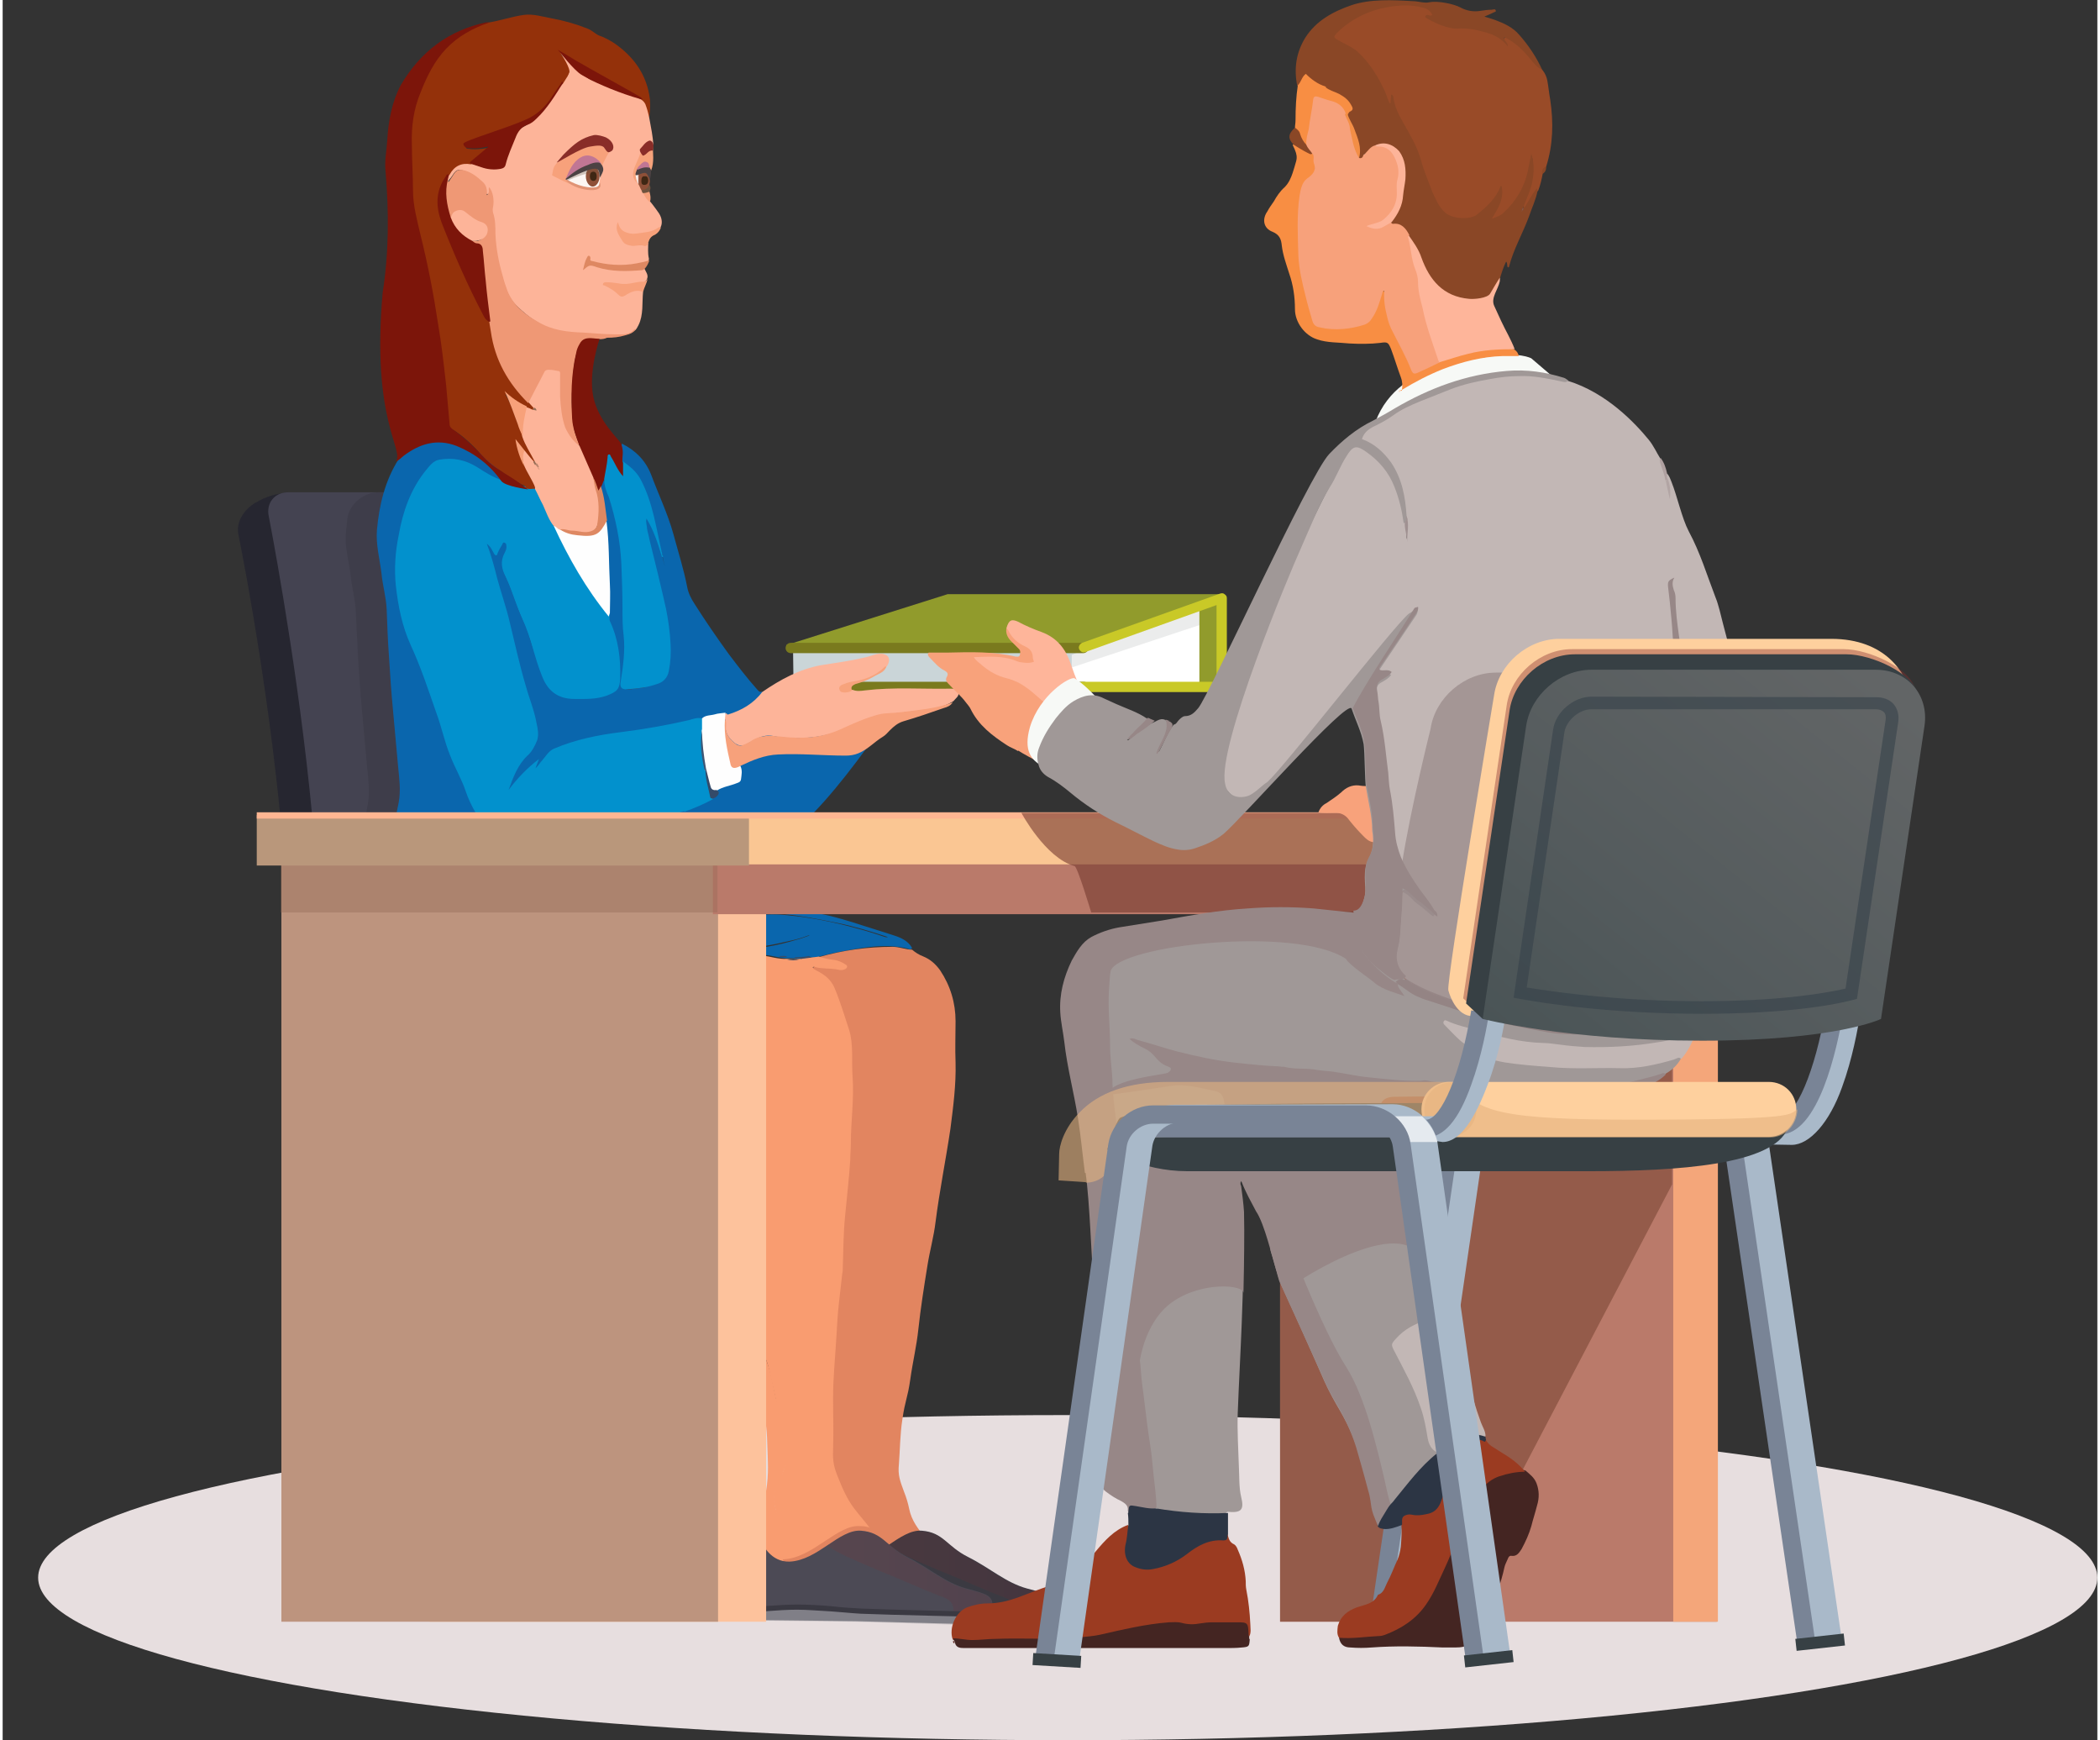
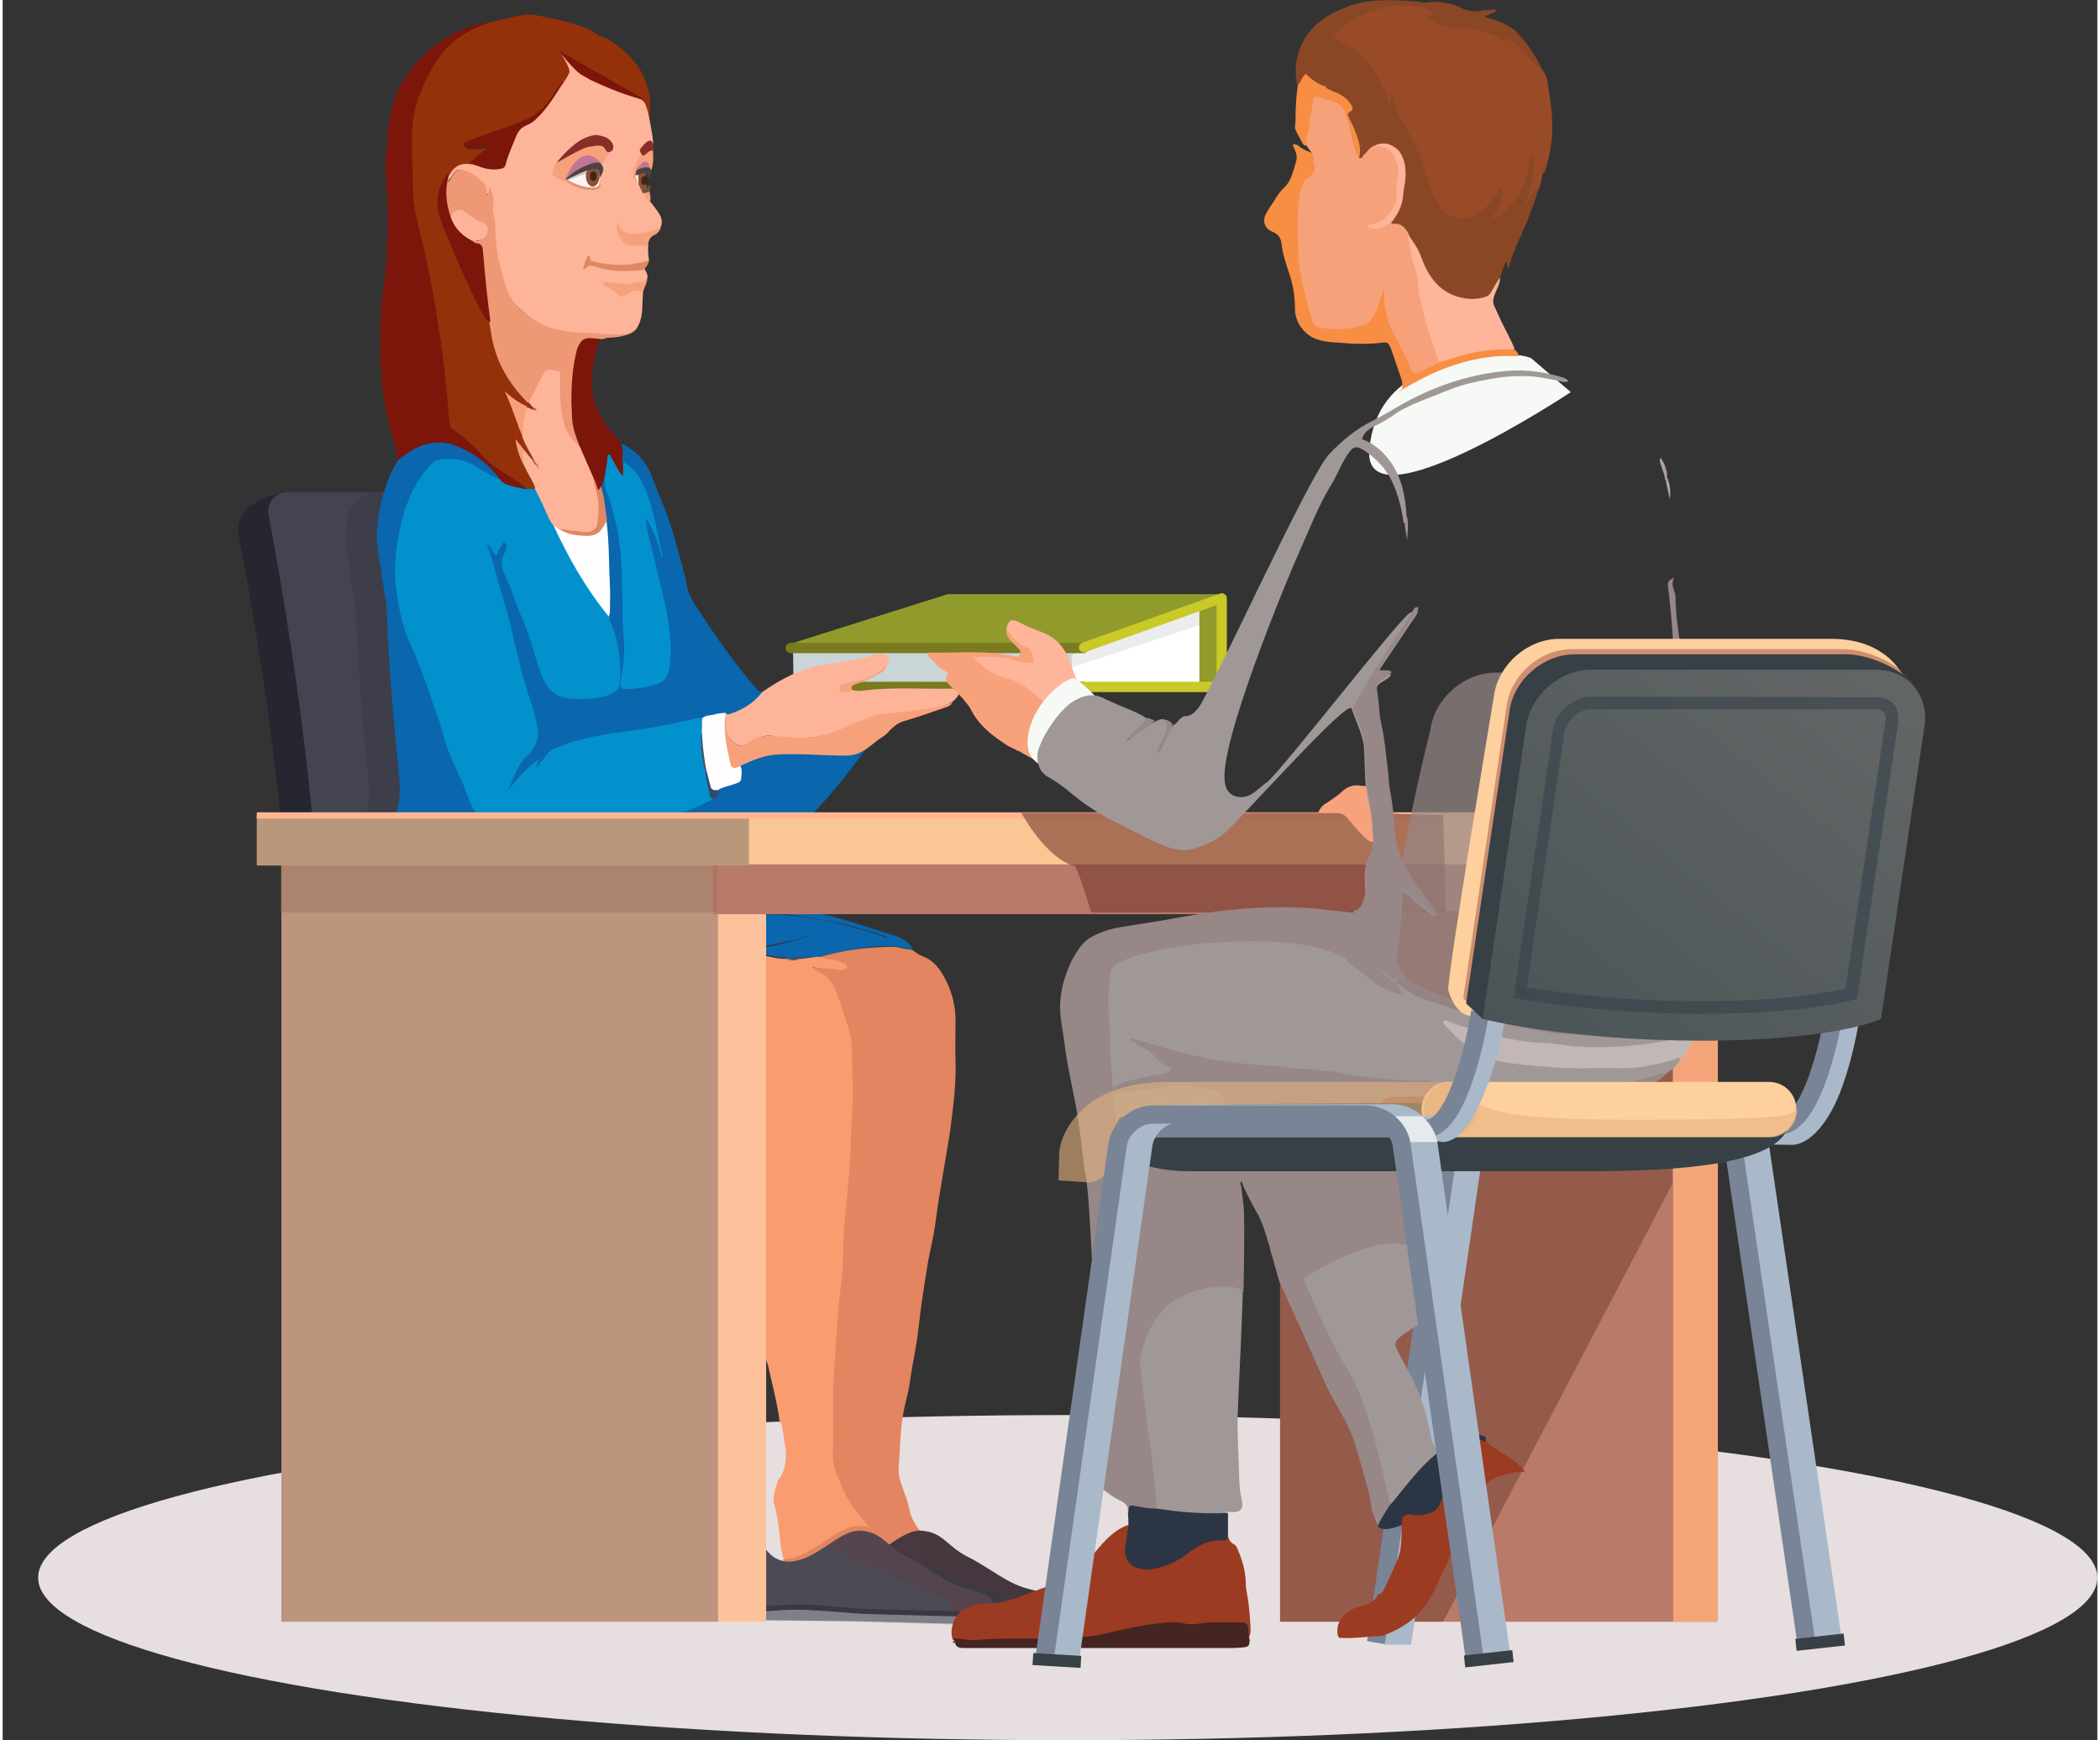
<svg xmlns="http://www.w3.org/2000/svg" width="414" height="343" version="1.1" id="Layer_1" x="0px" y="0px" viewBox="0 0 366 304" style="enable-background:new 0 0 366 304;" xml:space="preserve">
  <rect x="0" y="0" width="366" height="304" fill="#333333" stroke="none" />
  <style type="text/css">
	.st0{fill:#E7DEDF;}
	.st1{fill:#262630;}
	.st2{fill:#444351;}
	.st3{fill:#CAD5D8;}
	.st4{fill:#919B2C;}
	.st5{fill:#FFFFFF;}
	.st6{opacity:0.1;fill:#3B3C41;enable-background:new    ;}
	.st7{fill:#7A7A1E;}
	.st8{fill:#C9C927;}
	.st9{opacity:0.4;}
	.st10{fill:#35343F;}
	.st11{fill:#0A66AD;}
	.st12{fill-rule:evenodd;clip-rule:evenodd;fill:#F99C70;}
	.st13{fill-rule:evenodd;clip-rule:evenodd;fill:#0291CD;}
	.st14{fill-rule:evenodd;clip-rule:evenodd;fill:#0A66AD;}
	.st15{fill-rule:evenodd;clip-rule:evenodd;fill:#E28560;}
	.st16{fill-rule:evenodd;clip-rule:evenodd;fill:#94310A;}
	.st17{fill-rule:evenodd;clip-rule:evenodd;fill:#FDB499;}
	.st18{fill-rule:evenodd;clip-rule:evenodd;fill:#7C150A;}
	.st19{fill-rule:evenodd;clip-rule:evenodd;fill:#EF9875;}
	.st20{fill-rule:evenodd;clip-rule:evenodd;fill:#F7A17B;}
	.st21{fill-rule:evenodd;clip-rule:evenodd;fill:#0095CD;}
	.st22{fill-rule:evenodd;clip-rule:evenodd;fill:#FEFEFE;}
	.st23{fill-rule:evenodd;clip-rule:evenodd;fill:#DE8862;}
	.st24{fill-rule:evenodd;clip-rule:evenodd;fill:#F6A27B;}
	.st25{fill-rule:evenodd;clip-rule:evenodd;fill:#F7A37C;}
	.st26{fill-rule:evenodd;clip-rule:evenodd;fill:#344A69;}
	.st27{fill-rule:evenodd;clip-rule:evenodd;fill:#8E5038;}
	.st28{fill-rule:evenodd;clip-rule:evenodd;fill:#4C4243;}
	.st29{fill-rule:evenodd;clip-rule:evenodd;fill:#F6A17B;}
	.st30{fill-rule:evenodd;clip-rule:evenodd;fill:#6F533E;}
	.st31{fill-rule:evenodd;clip-rule:evenodd;fill:#3E5573;}
	.st32{fill-rule:evenodd;clip-rule:evenodd;fill:#394C68;}
	.st33{fill-rule:evenodd;clip-rule:evenodd;fill:#F7A17A;}
	.st34{fill-rule:evenodd;clip-rule:evenodd;fill:#F5A079;}
	.st35{fill-rule:evenodd;clip-rule:evenodd;fill:#946C54;}
	.st36{fill-rule:evenodd;clip-rule:evenodd;fill:#946B54;}
	.st37{fill-rule:evenodd;clip-rule:evenodd;fill:#892D28;}
	.st38{fill-rule:evenodd;clip-rule:evenodd;fill:#EFDAD3;}
	.st39{fill-rule:evenodd;clip-rule:evenodd;fill:#C17694;}
	.st40{fill-rule:evenodd;clip-rule:evenodd;fill:#FCF6F3;}
	.st41{fill-rule:evenodd;clip-rule:evenodd;fill:#3F2714;}
	.st42{fill-rule:evenodd;clip-rule:evenodd;fill:#B8846C;}
	.st43{fill-rule:evenodd;clip-rule:evenodd;fill:#D99B82;}
	.st44{fill-rule:evenodd;clip-rule:evenodd;fill:#3B3A42;}
	.st45{opacity:0.2;fill-rule:evenodd;clip-rule:evenodd;fill:url(#SVGID_1_);enable-background:new    ;}
	.st46{fill:#807F87;}
	.st47{opacity:0.3;fill:#807F87;enable-background:new    ;}
	.st48{fill:#3A3942;}
	.st49{fill-rule:evenodd;clip-rule:evenodd;fill:#4C4A55;}
	.st50{opacity:0.2;fill-rule:evenodd;clip-rule:evenodd;fill:url(#SVGID_2_);enable-background:new    ;}
	.st51{fill-rule:evenodd;clip-rule:evenodd;fill:#E09375;}
	.st52{opacity:0.3;fill-rule:evenodd;clip-rule:evenodd;fill:#6A4E39;enable-background:new    ;}
	.st53{fill:#BA7A6A;}
	.st54{fill:#FDC29C;}
	.st55{fill:#F4A67A;}
	.st56{fill:#BD947E;}
	.st57{fill:#FAC693;}
	.st58{opacity:0.4;fill:#956A57;enable-background:new    ;}
	.st59{fill:#B9977B;}
	.st60{fill:#FFB692;}
	.st61{opacity:0.4;fill:#5B2F19;enable-background:new    ;}
	.st62{fill-rule:evenodd;clip-rule:evenodd;fill:#F7F9F6;}
	.st63{opacity:0.6;fill-rule:evenodd;clip-rule:evenodd;fill:#75392F;enable-background:new    ;}
	.st64{fill:#A9B9C9;}
	.st65{opacity:0.4;fill:#FFFFFF;enable-background:new    ;}
	.st66{fill:#798496;}
	.st67{fill-rule:evenodd;clip-rule:evenodd;fill:#F8A27B;}
	.st68{fill-rule:evenodd;clip-rule:evenodd;fill:#FEB59A;}
	.st69{fill-rule:evenodd;clip-rule:evenodd;fill:#C2B7B5;}
	.st70{fill-rule:evenodd;clip-rule:evenodd;fill:#A09897;}
	.st71{fill-rule:evenodd;clip-rule:evenodd;fill:#978787;}
	.st72{fill-rule:evenodd;clip-rule:evenodd;fill:#9B3B21;}
	.st73{fill-rule:evenodd;clip-rule:evenodd;fill:#442522;}
	.st74{fill-rule:evenodd;clip-rule:evenodd;fill:#2C3544;}
	.st75{fill-rule:evenodd;clip-rule:evenodd;fill:#AFA0A0;}
	.st76{fill-rule:evenodd;clip-rule:evenodd;fill:#5D2621;}
	.st77{fill-rule:evenodd;clip-rule:evenodd;fill:#948484;}
	.st78{fill-rule:evenodd;clip-rule:evenodd;fill:#A09191;}
	.st79{fill-rule:evenodd;clip-rule:evenodd;fill:#B2A5A4;}
	.st80{fill-rule:evenodd;clip-rule:evenodd;fill:#7C6D69;}
	.st81{opacity:0.7;}
	.st82{fill:#978787;}
	.st83{fill-rule:evenodd;clip-rule:evenodd;fill:#994B28;}
	.st84{fill-rule:evenodd;clip-rule:evenodd;fill:#8A4726;}
	.st85{fill-rule:evenodd;clip-rule:evenodd;fill:#F88E43;}
	.st86{fill-rule:evenodd;clip-rule:evenodd;fill:#FDD8BE;}
	.st87{fill-rule:evenodd;clip-rule:evenodd;fill:#7B5D58;}
	.st88{fill-rule:evenodd;clip-rule:evenodd;fill:#F38E46;}
	.st89{fill:#374044;}
	.st90{fill:#FED09E;}
	.st91{opacity:0.6;}
	.st92{fill:#E5B27F;}
	.st93{opacity:0.4;fill:#892F2F;enable-background:new    ;}
	.st94{opacity:0.6;fill:#E5B27F;enable-background:new    ;}
	.st95{opacity:0.7;fill:#FFFFFF;enable-background:new    ;}
	.st96{fill:url(#SVGID_3_);}
	.st97{fill:#36414A;}
</style>
  <ellipse class="st0" cx="186.1" cy="275.6" rx="179.9" ry="28.4" />
  <g>
    <g>
      <path class="st1" d="M116,191.6c0.2,2.4-1.5,4.3-3.8,4.3h-56c-2.4,0-4.4-1.9-4.5-4.3c0,0-0.9-27.6-3.5-52.1    c-2.6-24.6-7-46.1-7-46.1c-0.5-2.3,1.1-4.5,3-5.6c1.8-1,3.6-1.8,7.2-1.8c3.5,0,49.1,3.7,49.1,3.7c2.4,1.2,4.6,0,4.8,2.3L116,191.6    z" />
      <path class="st2" d="M121.4,189.8c0.2,2.4-1.5,4.3-3.8,4.3h-56c-2.4,0-4.4-1.9-4.5-4.3c0,0-0.9-27.6-3.5-52.1    c-2.6-24.6-7.1-47.5-7.1-47.5C46,87.9,47.5,86,49.9,86h56c2.4,0,4.5,1.9,4.8,4.3L121.4,189.8z" />
      <path class="st1" d="M133.9,203.6c0,2.4-1.9,4.3-4.3,4.3H57.7c-2.4,0-4.3-1.9-4.3-4.3v-12.5c0-2.4,1.9-4.3,4.3-4.3h71.9    c2.4,0,4.3,1.9,4.3,4.3V203.6z" />
      <g>
        <polygon class="st3" points="212.7,120.7 138.2,120.7 138.1,113.2 187,111.8 212.9,104.1    " />
        <polygon class="st4" points="212.6,120.7 201,120.2 206.3,106.1 212.9,104.1    " />
        <polygon class="st5" points="209.1,105.4 209.1,119.4 186.8,119.4 186.8,114.4    " />
        <polygon class="st6" points="186.8,116.6 209.1,109.2 209.1,105.4 186.8,114.4    " />
        <g>
          <path class="st7" d="M136.9,120.9h52c0.5,0,0.9-0.4,0.9-0.9s-0.4-0.9-0.9-0.9h-52c-0.5,0-0.9,0.4-0.9,0.9      S136.4,120.9,136.9,120.9z" />
        </g>
        <polygon class="st4" points="213,103.8 165.1,103.8 136.9,112.7 137,113.2 188.8,113.2    " />
        <g>
          <path class="st7" d="M137.7,114.1h51.1c0.5,0,0.9-0.4,0.9-0.9s-0.4-0.9-0.9-0.9h-51.1c-0.5,0-0.9,0.4-0.9,0.9      S137.2,114.1,137.7,114.1z" />
        </g>
        <g>
          <path class="st8" d="M188.6,120.9h24.4c0.5,0,0.9-0.4,0.9-0.9v-15.5c0-0.3-0.1-0.5-0.4-0.7c-0.2-0.2-0.5-0.2-0.8-0.1l-24.1,8.6      c-0.4,0.2-0.7,0.7-0.5,1.1c0.2,0.4,0.6,0.7,1.1,0.5l22.9-8.2v13.4h-23.5c-0.5,0-0.9,0.4-0.9,0.9S188.1,120.9,188.6,120.9z" />
        </g>
      </g>
      <g class="st9">
        <path class="st10" d="M118.5,167.1c0.8-1.2,0.8-1.2,0.8-1.2c1.1-1,2-2.1,1.9-2.5s-0.6-0.3-1.2,0.1c0,0,0,0-0.5,0.5     c-1.5,1.5-2.5,3.4-3.4,5.3c-0.8,1.8-1.1,3.8-1.8,5.6c-1.5,3.9-2,8-1.9,12.2c0,0.5-0.1,0.8-0.6,0.7c-1.1,0-2.2,0.1-3.3,0.1     c-3.8,0-7.7,0.2-11.6,0.2c-5.6,0-10.8-1.2-15.7-3.9c-1.5-0.8-3.1-1.6-4.2-2.9c-1.7-2.1-2.3-4.5-2.4-7.1c0-0.8,0.3-1.2,1-1.5     c2.3-0.8,4.6-1.9,6.8-3c4.9-2.5,9.9-4.9,15.1-6.6c2.7-0.9,5.5-1.5,8.3-1.7c1.3-0.1,2.7-0.1,4-0.2c2.1-0.2,4.3-0.1,6.4,0     c1.6,0.1,1.6,0.1,1.6,0.1c1.7,0.1,2.9-1.4,2.7-3.4s-1.2-3.7-2.2-3.7c0,0,0,0-0.9,0c-0.6,0-0.6,0-0.6,0c-0.4-0.4-0.9-0.6-1.1-0.4     c0,0,0,0-0.1,0.2c-0.2,1-0.9,1.5-1.8,1.9c-2,0.9-4,1.7-6.1,2.4c-0.9,0.3-1,0.2-1.3-0.7c-0.5-1.7-0.9-3.4-1.6-5     c-0.4-0.9-0.4-1,0.7-1.2c2.5-0.4,5-0.9,7.5-1.6c0.9-0.2,0.9-0.2,0.9-0.2c0-0.6,0-2.1,0.1-3.3c0.1-1.2-0.2-4.6-0.4-4.6     c0,0,0,0-0.2,0.1c-4.9,2.2-10.1,3.7-15.3,5.2c-4,1.1-8,2-12.2,1.9c-2.7-0.1-4.8-1.3-6.2-3.4c-1.5-2.3,0.2-5.2-0.7-7.9     c-0.7-2.1-0.3-3.6-1.2-5.7c-0.9-2.4,3.2-4.5,2.3-6.9c-1.5-4,4.9-10.2,3.2-14.1c-1.5-3.3-5.1-8.8-5.5-12.3     c-0.3-2.9,2.6-2.2,3.2-5.2c0.8-4.2-4.1-3.6-1.4-6.9c0.1-0.1,0.1-0.1,0.1-0.1C79.4,86.2,77.4,86,75,86h-9.4     c-2.4,0-4.8,1.9-5.3,4.2c0,0-0.1,0.3-0.3,2.7c-0.3,2.6,0.5,5,0.8,7.6c0.2,2.1,0.8,4.1,0.9,6.2c0.1,2.7,0.3,5.5,0.4,8.2     c0.2,3.1,0.4,6.2,0.7,9.4c0.3,3.3,0.6,6.6,0.9,9.9c0.2,2.1,0.5,4.2,0.1,6.3c-0.7,3.8-1.3,7.6-1.5,11.5c-0.1,2.3-0.1,4.6-0.4,6.8     c-0.5,4.3,0,8.7,0,13c0,0.4,0,0.7,0.1,1.1c0.2,2-2,21.3,1.8,23.9c5.3,3.5,21.2-4,27.4-3.4c5.5,0.5,11,0.1,16.5-0.1     c2.5-0.1,5.1-0.2,7.6-0.1c2,0.1,2,0.1,2,0.1c2.2,0.1,4.8,0.2,5.7,0.1c0,0,0,0,0.1-0.5c0.1-0.6,0.1-0.6,0.1-0.6     c-0.7-0.2-3.1-1.1-5.2-2.1c0,0-2.2-1-2.6-4.3c-0.4-3.3-0.4-6.6,0.1-9.9C115.9,172.8,116.7,169.8,118.5,167.1z" />
      </g>
      <g>
        <path class="st11" d="M157.9,120.6c0,0-15.8,24.7-22.7,26.1c-6.9,1.4-25.6,0.6-25.6,0.6l3.4-34.5l10.6,7.8l8.3,6.3l18.4-3.4     L157.9,120.6z" />
        <g id="AaOQWA_2_">
          <g>
            <path class="st12" d="M171.7,282.8c-4.5-0.1-9-0.1-13.5-0.2c-3.2-0.1-6.4-0.2-9.6-0.3c-1,0-2.1,0-3.1-0.3       c-1.4-0.9-2.9-1.8-4.1-3c-2.9-2.6-5.2-5.5-5.5-9.5c-0.2-2.3-0.5-4.6-1.1-6.8c-0.3-1.3,0.2-2.6,0.6-3.8c0.2-0.8,0.5-0.6,0.8-1.4       c0.7-1.7,0.8-3.4,0.5-5.1c-0.2-1.2-0.4-2.5-0.6-3.7c-0.2-1.1-0.2,1.1-0.3-0.1c-0.4-3.3-1.3-6.6-2-9.8c-0.3-1.2-0.9-2.4-1.4-3.6       c-1.7-4.8-2.8-9.6-3.2-14.7c-0.5-5.1-0.6-10.3-0.7-15.5c-0.1-3.7,0.5-7.3,1.4-10.9c0.3-1.4-0.1-2.6-0.1-3.9       c-0.4,0.7-0.6,1.5-0.9,2.2c-0.1,0.4-0.3,0.8-0.8,0.9c-1.8,0-3.8-1.5-4.2-3.1c-1-3.7-1.7-7.4-1.5-11.2c0.1-3.3,1.1-6.4,3.4-8.9       c2.1-2.4,4.8-3.1,7.9-2.6c2.2,0.4,4.4,0.8,6.6,1.1c0.5,0.1,0.9,0.2,1.3,0.4c0.2,0.1,0.4,0.2,0.6,0.3c2.1,0.9,3.2,2.5,3.9,4.6       c0.6,1.7,1.2,3.4,1.8,5.2c0.4,1.1,0.7,2.3,0.7,3.5c0,3,0.4,6.1,0.2,9.1c-0.3,4.2-0.2,8.5-0.5,12.7c-0.2,2.6-0.4,5.2-0.8,7.8       c-0.1,1.1-0.2,2.2-0.2,3.3c0,4.5-0.6,9-1,13.5c-0.2,2.1-0.3,4.2-0.4,6.3c-0.1,2.1-0.3,4.3-0.4,6.4c0,0.4-0.1,0.9-0.1,1.3       c0,4.7,0.1,6,0,10.8c-0.1,2.8,0.9,4.5,2.1,6.9c1.3,2.6,3,4.8,4.9,6.8c1.1,1.2,2.4,2.4,3.9,3.2c3,1.7,5.9,3.7,9,5.3       c2.1,1.1,4.3,1.9,6.6,2.5c1.3,0.3,1.4,0.6,1,1.8C172.4,281.2,172.3,282.1,171.7,282.8z" />
            <path class="st13" d="M124.1,139.6c-1.6,0.9-3.3,1.6-5,2.2c-2.2,1.2-4.6,1.9-6.9,2.7c-4.1,1.4-8.3,2.7-12.6,3.6       c-2.2,0.5-4.3,0.9-6.5,1c-1.7,0.1-3.4,0-5.1-0.7c-1.6-0.6-2.7-1.8-3.6-3.1c-0.8-1.1-1.4-2.3-2.2-3.4c-0.3-0.4-0.5-0.9-0.7-1.4       c-0.8-2.4-1.9-4.8-3-7.1c-0.6-1.3-1.1-2.7-1.5-4.1c-1.9-6.2-4.2-12.3-6.7-18.3c-1-2.3-1.4-4.8-1.7-7.2       c-0.8-6.3,0-12.4,2.8-18.2c0.8-1.8,1.9-3.4,3.4-4.8c0.5-0.5,1-0.8,1.7-0.9c2.2-0.4,4.3,0,6.2,1.2c1.5,0.9,3,1.8,4.6,2.5       c1.2,1,2.7,1.1,4.2,1.4c0.5,0.2,1.1,0,1.6,0.2c0.6,0.6,1,1.4,1.3,2.2c0.7,1.5,1.3,3,2.1,4.4c1.3,2.1,2.1,4.5,3.4,6.6       c1.8,2.8,3.4,5.7,5.6,8.3c0.2,0.3,0.5,0.3,0.8,0.4c0.1,1.4,0.9,2.6,1.2,3.9c0.7,2.8,1.1,5.5,0.6,8.4c-0.2,1-0.6,1.6-1.6,1.9       c-1.3,0.5-2.7,0.9-4.1,0.9c-0.9,0-1.8,0-2.7,0c-2.6,0-4.6-1.4-5.5-3.8c-0.6-1.5-1.2-3-1.5-4.6c-0.7-3.1-2.2-6-3.3-9       c-0.6-1.8-1.3-3.6-2.2-5.3c-0.3-0.7-0.3-1.3-0.1-2c0.3-0.8,0.7-1.5,0.6-2.5c-0.5,0.4-0.6,0.9-0.8,1.3c-0.2,0.3-0.2,0.7-0.6,0.8       c-0.4,0.1-0.6-0.4-0.8-0.7c-0.1-0.2-0.2-0.4-0.3-0.6c1,2.3,1.3,4.9,2.1,7.3c1.5,4.4,2.2,9,3.4,13.5c0.8,3.1,1.8,6.1,2.7,9.1       c0.8,2.7,0.2,4.9-1.8,6.8c-0.9,0.8-1.5,1.9-2,3c-0.3,0.6-0.6,1.3-0.8,1.8c1.1-1.8,2.7-3.2,4.2-4.7c0.2-0.2,0.4-0.4,0.7-0.2       c0.3,0.2,0.1,0.5,0,0.7c-0.1,0.1-0.1,0.3-0.2,0.5c1.1-2.7,3.4-3.6,5.9-4.3c3.1-0.9,6.2-1.4,9.4-1.8c4.1-0.5,8.1-1.4,12.1-2.3       c0.5-0.1,1-0.4,1.4,0.3c0.2,0.6,0.1,1.2,0,1.8c-0.2,1.1-0.2,2.2-0.1,3.3c0.1,1.3,0.2,2.6,0.6,3.8c0.2,1.3,0.5,2.5,0.7,3.7       C123.7,138.7,123.9,139.2,124.1,139.6z" />
            <path class="st14" d="M87.3,83.9c-1.6-0.5-3-1.4-4.4-2.3c-2.1-1.3-4.2-1.7-6.6-1.3c-1.1,0.2-1.7,1.1-2.3,1.8       c-2.7,3.3-4.1,7.3-4.8,11.4c-0.6,2.9-0.8,5.9-0.5,8.8c0.4,3.6,1.1,7.1,2.6,10.4c1.8,3.9,3.1,7.9,4.5,11.9       c0.9,2.4,1.4,5,2.4,7.4c0.8,2.1,2,4.1,2.7,6.2c0.9,2.7,2.4,4.9,3.9,7.2c1.4,2.1,3.5,3.3,6.2,3.4c4.2,0.2,8.2-0.7,12.2-1.9       c5.2-1.4,15.7-5.3,15.9-5.2c0.2,2.3-0.2,4.6-0.1,6.8c0.1,1,0.1,1.1-0.8,1.3c-2.5,0.7-5,1.2-7.5,1.6c-1,0.2-1.1,0.3-0.7,1.2       c0.7,1.6,1.1,3.3,1.6,5c0.3,1,0.4,1,1.3,0.7c2.1-0.6,4.2-1.4,6.1-2.4c0.9-0.4,1.6-0.9,1.8-1.9c0.1-0.2,0.2-0.6,0.5-0.6       c0.2,0.6,0.7,0.7,1.3,0.7c5.8,0.1,11.6,4.6,17.4,5.1c3,0.3,5.9,1.1,8.8,2c2.4,0.8,4.8,1.5,7.2,2.3c1.2,0.4,2.3,1,2.9,2.1       c-0.2,0.4-0.6,0.2-0.8,0.1c-3.9-0.9-7.6-0.2-11.4,0.5c-1.3,0.2-2.7,0.6-4,0.9c-0.5,0.1-1.1,0.3-1.6,0.1       c-0.2-0.1-0.3-0.3-0.2-0.5c1-0.5,2.2-0.6,3.3-0.9c3.4-0.9,6.9-1.7,10.5-2.1c-3-1-6-1.9-9-2.5c-3-0.6-6-1.2-9-1.5       c-3.3-0.2-6.5-0.1-9.5,1.4c-0.2,0.1-0.3,0.1-0.5,0.2c-0.1,0.1-0.2,0-0.3,0c1.9,0,3.8,0.4,5.8,0.6c2.4,0.2,4.8,0.4,7.2,0.6       c0.5,0,0.9,0.1,1.4,0.2c0.2,0,0.4,0.1,0.4,0.3c0,0.2-0.2,0.3-0.4,0.4c-1,0.4-2,0.7-3,0.9c-3.4,0.8-6.9,1.5-10.4,1.4       c-1.9,0-3.8-0.3-5.7-0.4c-2.1-0.1-4.3-4.5-6.4-4.3c-1.3,0.1-2.7,0.1-4,0.2c-2.9,0.2-5.6,0.8-8.3,1.7       c-5.2,1.8-10.2,4.1-15.1,6.6c-2.2,1.1-4.4,2.2-6.8,3c-0.7,0.3-1,0.7-1,1.5c0.1,2.6,0.7,5,2.4,7.1c1.1,1.4,2.7,2.1,4.2,2.9       c4.9,2.8,10.1,3.9,15.7,3.9c3.8,0,7.7-0.2,11.6-0.2c1.1,0,2.2,4.1,3.3,4.2c0.5,0,0.7-0.2,0.6-0.7c-0.1-4.2,0.3-8.2,1.9-12.2       c0.7-1.8,1-3.8,1.8-5.6c0.8-1.9,1.8-3.8,3.4-5.3c2-2,4.4-2.7,7.1-2.3c1.3,0.2,2.5,0.4,3.8,0.7c0.5,0.2,1,0.1,1.6,0.1       c0.4,0,0.8,0,1.2,0.1c0.4,0.2,1-0.1,1.2,0.5c-0.1,0.1-0.2,0.2-0.4,0.2c-0.6,0.1-1.3,0-1.9,0c-1.6,0.1-3-0.5-4.6-0.6       c-1.2-0.1-2.4-0.2-3.7,0.1c-2.5,0.5-4.1,2.2-5.4,4.2c-1.7,2.7-2.5,5.7-3,8.8c-0.6,3.3-0.6,6.6-0.1,9.9c0.4,3.3,2.3,5.7,6.5,6.1       c0.3,0.1,1.3,0.3,1.2,0.9c-0.1,0.5-1.7,0.5-1.8,0.6c-2,0.1-4-0.2-6.1-0.3c-2.5-0.1-5.1-4.3-7.6-4.2c-5.5,0.2-11,0.7-16.5,0.1       c-6.1-0.6-12.2-1.6-17.5-5.1c-3.8-2.5-6.5-5.9-8.1-10.1c-0.1-0.4-0.2-0.6-0.6-0.8c-1.8-0.9-2.7-2.4-3-4.4       c-0.1-0.4-0.1-0.7-0.1-1.1c0-4.3-0.4-8.7,0.1-13c0.2-2.3,0.3-4.6,0.4-6.8c0.1-3.9,0.7-7.7,1.5-11.5c0.4-2.1,0.1-4.2-0.1-6.3       c-0.3-3.3-0.6-6.6-0.9-9.9c-0.3-3.1-0.5-6.2-0.7-9.4c-0.2-2.7-0.3-5.5-0.4-8.2c-0.1-2.1-0.7-4.1-0.9-6.2c-0.3-2.5-1-5-0.8-7.6       c0.4-4.4,1.4-8.6,3.8-12.4c1.2-1.3,2.6-2.2,4.2-2.9c2.8-1.2,5.5-0.7,8.1,0.7c2.2,1.2,4.1,2.6,5.6,4.6       C87.1,83.2,87.4,83.5,87.3,83.9z" />
            <path class="st15" d="M142.6,167.2c4.2-1.2,8.5-1.8,12.9-1.8c1.2,0,2.3,0.5,3.4,0.5c0.6,0.5,1.2,0.9,2,1.2       c1.2,0.5,2.1,1.3,2.9,2.4c1.8,2.7,2.7,5.7,2.7,8.9c0,2.4-0.1,4.8,0,7.2c0.1,3.9-0.4,7.7-0.9,11.6c-0.8,5.4-1.9,10.8-2.6,16.3       c-0.3,2.5-1,5-1.4,7.5c-0.6,3.7-1.2,7.5-1.6,11.2c-0.3,2.9-1,5.8-1.4,8.7c-0.5,3.5-0.9,3.6-1.4,7.1c-0.4,2.6-0.4,5.2-0.6,7.8       c-0.2,1.9,0.2,2.9,0.9,4.8c0.4,1,0.7,2,0.9,3c0.4,2,1.6,3.6,2.9,5.1c2.8,3.3,6.5,5.3,10.4,7c2.4,1,4.7,2.1,7.1,3.1       c0.6,0.3,0.9,0.6,0.7,1.3c0,0.1,0,0.3-0.1,0.4c-0.5,2.4-0.6,2.5-3,2.5c-1.5,0-3.1,0-4.6-0.1c0.2-1,0.6-2,0.9-3       c0.2-0.5,0.1-0.8-0.5-1c-4.3-0.9-8-3-11.7-5.3c-1.7-1-3.4-2-5-3.1c-1.5-1-2.9-2.2-4-3.6c-0.9-1.2-1.9-2.3-2.8-3.5       c-1.1-1.5-1.9-3.2-2.6-5c-0.8-1.9-1.1-3-1-5.1c0.1-4.2,0-5,0-9.2c0-3.6,0.4-7.3,0.6-10.9c0.1-1.8,0.2-3.6,0.4-5.4       c0.2-1.8,0.4-3.6,0.6-5.3c0.1-0.4,0.1-0.8,0.1-1.2c0.1-3,0.1-6,0.4-8.9c0.3-3.3,0.7-6.5,0.9-9.8c0-0.9,0.1-1.9,0.1-2.8       c0-3.9,0.6-7.9,0.3-11.8c-0.2-2.7,0.2-5.5-0.6-8.1c-0.8-2.4-1.5-4.8-2.5-7.2c-0.6-1.5-1.7-2.4-3.1-3.1       c-0.2-0.1-0.5-0.3-0.7-0.4c0.1-0.5,0.5-0.3,0.8-0.3c1.3,0.2,2.6,0.2,3.8,0.4c0.1,0,0.2,0,0.3,0c0.2,0,0.6,0,0.7-0.3       c0.1-0.3-0.3-0.3-0.5-0.4c-0.8-0.3-1.5-0.6-2.4-0.6C143.6,167.8,142.9,167.7,142.6,167.2z" />
            <path class="st16" d="M93.1,85.4c-0.6-0.1-1.2,0.2-1.7-0.2c-0.1-0.4-0.5-0.5-0.8-0.6c-2-1.2-4-2.5-5.8-4       c-0.8-0.7-1.5-1.5-2.2-2.3c-1.2-1.2-2.4-2.3-3.9-3.2c-0.5-0.3-0.8-0.7-0.8-1.3c-0.4-3.8-0.7-7.6-1.2-11.4       c-0.9-7.2-2.3-14.4-3.9-21.5c-0.3-1.5-0.9-2.9-1.1-4.4c-0.1-1.1-0.2-2.2-0.2-3.2c-0.2-3.5-0.3-7-0.2-10.4       c0.2-3.8,1.6-7.3,3.3-10.6C76.4,9,78.8,6.6,82,5c0.8-0.4,1.6-0.8,2.6-0.9c0,0,0,0,0,0c0-0.1,0-0.1-0.1-0.1       c2.2-0.3,4.4-1.1,6.6-1.4c1.6-0.2,3.2,0.3,4.8,0.6c2.2,0.4,4.3,1,6.3,1.8c0.8,0.3,1.3,0.9,2,1.2c0.9,0.3,1.8,0.8,2.6,1.3       c3.5,2.4,5.8,5.6,6.3,9.9c0.1,1.2,0,2.3-0.2,3.5c-0.5,0-0.5-0.4-0.6-0.8c-0.2-0.9-0.3-1.8-1-2.6c-0.3-0.2,0.6-0.1,0.1-0.3       c-0.3-0.2-0.7-0.3-1-0.4c-1.4-0.4-2.8-1-4-1.9c-2.3-1.8-5.1-2.9-7.5-4.5c-0.5-0.3-1-0.6-1.4-0.9c0.9,0.9,1.7,1.8,2.1,2.9       c-0.6,0.8-0.8,1.8-1.7,2.5c-0.7,0.4-1,1.2-1.4,1.9c-1.3,2.1-3,3.8-5.2,4.8c-3.1,1.4-6.2,2.8-9.6,3.5c-0.1,0-0.3,0.1-0.4,0.1       c-0.2,0.1-0.5,0.1-0.4,0.4c0,0.3,0.2,0.4,0.5,0.4c0.7,0.1,1.5,0.1,2.2,0c0.3,0,0.6-0.1,0.8-0.1c0.2,0,0.4-0.1,0.5,0.1       c0.1,0.2-0.1,0.4-0.2,0.5c-0.8,0.7-1.7,1.4-2.6,2.1c-0.2,0.1-0.3,0.3-0.3,0.5c-0.1,0.1-0.3,0.2-0.5,0.1       c-1.2-0.2-2.1,0.4-2.8,1.3c-0.1,0.1-0.2,0.2-0.3,0.3c-1.2,0.9-1.7,2.2-1.8,3.6c-0.2,2,0.2,3.9,1,5.8c2.1,5,4.2,10,6.7,14.8       c0.3,0.5,0.5,1.1,1.2,1.2c0.3,0.2,0.3,0.5,0.3,0.8c0.4,2.6,0.9,5.3,2.3,7.6c1.2,2.1,2.6,3.9,4.2,5.6c0.3,0.4,0.8,0.6,0.9,1.2       c-0.1,0.2-0.2,0.3-0.4,0.3c-0.4,0-0.7-0.2-1.1-0.4c-1.4-0.7-2.6-1.4-3.7-2.5c1.4,2.3,1.9,5,3.2,7.4c0.5,1.2,1.1,2.3,1.7,3.4       c0.1,0.3,0.3,0.5,0.3,0.9c0,0.1-0.1,0.2-0.2,0.3c-0.8-0.4-1.1-1.2-1.7-1.8c-0.4-0.5-0.8-1.1-1.3-1.6c0.4,1.3,0.9,2.6,1.4,3.8       c0.4,1.3,1.2,2.4,1.8,3.6C93.2,84.8,93.6,85.1,93.1,85.4z" />
            <path class="st17" d="M78.1,30.5c0.8-1.5,2.1-2.1,3.7-1.8c0.4-0.2,0.8,0.1,1.2,0.2c1.2,0.4,2.3,0.7,3.6,0.6       c0.6-0.1,1-0.4,1.2-1c0.5-1.9,1.3-3.6,2.1-5.3c0.2-0.4,0.4-0.7,0.8-0.9c2.3-1.1,3.9-3,5.3-5.1c0.6-0.9,1.1-1.9,1.9-2.6       c0.4-0.6,0.8-1.3,1.2-1.9c0.1-0.2,0.2-0.5,0.5-0.5c0.3-0.1,0.5,0,0.7,0.2c2.8,2,6,2.9,9.1,4.1c0.7,0.3,1.4,0.3,2,0.8       c0.4,0.2,0.7,0.5,0.9,0.9c0.3,0.8,0.5,1.5,0.7,2.5c0.3,1.6,0.6,3.1,0.7,4.6c-0.1,0-0.2,0-0.2,0c-0.3-0.1-0.5-0.7-0.9-0.3       c-0.4,0.4-1.1,0.7-1,1.4c0,0.2,0.4,0.2,0.4,0.4c-0.2,1-1.1,1.9-1.4,2.9c-0.2,0.8-0.1,1.5,0.5,2.2c0.1,0,0.1,0.1,0.2,0.1       c0.3,0.3,0.4,0.7,0.6,1.1c0.1,0.2,0.1,0.4,0.2,0.5c0.4,0.6,0.7,1.2,1.1,1.7c-0.2-0.3,0.9,1.1,1.5,2c0.5,0.8,0.7,1.8,0.1,2.7       c-1.5,1.1-3.1,1-4.8,1c-1.3,0-2.1-0.6-2.5-1.6c0,1,0.5,1.8,1,2.6c0.3,0.4,0.7,0.6,1.1,0.7c1.1,0.1,2.2,0.2,3.2-0.3       c0,0.9-0.1,1.8,0.1,2.7c0.1,0.3-0.1,0.5-0.3,0.8c-1.7,0.2-3.3,0.6-5.1,0.6c-1.4,0-2.8-0.2-4.2-0.6c-0.4-0.1-0.9-0.2-1-0.7       c-0.4,0.4-0.4,0.8-0.6,1.3c0.6-0.5,1.2-0.3,1.8-0.2c1.8,0.6,3.7,0.9,5.5,0.8c1,0,2-0.2,3.1-0.3c0.2,0.6,0.8,1.2,0.5,1.9       c-0.2,0.5-0.5,0.7-1.1,0.8c-2,0.3-4.1,0.4-6.1,0.1c0.9,0.5,1.7,1.1,2.5,1.7c0.4,0.3,0.7,0.1,1-0.1c0.7-0.3,1.3-0.7,2.1-0.6       c0.3,0,0.7,0,0.9,0.4c-0.2,1.9,0.1,4-0.8,5.8c-0.1,0.2-0.4,0.8-0.6,0.9c-1.2,1-2.4,0.8-3.9,0.9c-1.8,0.1-3.7,0.1-5.5,0       c-4.7-0.2-8.4-2.2-11.6-5.5c-1-1-1.5-2.4-1.9-3.7c-1-3.3-1.8-6.6-1.7-10.1c0-0.2,0-0.5-0.1-0.7c-0.3-1.1-0.5-2.3-0.3-3.5       c0.1-0.6-0.1-1.2-0.3-1.9c-0.1,0.3-0.1,0.7-0.5,0.7c-0.4,0-0.3-0.5-0.4-0.8c-0.1-0.4-0.2-0.7-0.4-1c-1-1.2-2.2-2-3.8-2.4       c-0.5-0.1-0.9,0.1-1.2,0.5c-0.3,0.4-0.5,0.8-0.8,1.1c-0.3,0.5-0.6,0.4-0.7-0.2C77.7,31,77.8,30.7,78.1,30.5z" />
            <path class="st14" d="M122.2,125.5c-0.8-0.2-1.6,0.1-2.3,0.3c-3.9,0.9-7.9,1.6-11.9,2.1c-4,0.5-8,1.3-11.7,2.9       c-0.9,0.4-1.4,1.3-2,2c-0.4,0.4-0.7,1-1.2,1.4c0.2-0.5,0.4-1.1,0.6-1.6c-2.1,1.6-3.8,3.4-5.3,5.4c0.8-2.2,1.6-4.4,3.3-6       c0.8-0.7,1.3-1.7,1.7-2.7c0.3-1,0.1-2-0.1-2.9c-0.4-2.3-1.3-4.4-1.9-6.6c-1.1-3.7-1.9-7.4-2.8-11.1c-0.6-2.6-1.5-5.1-2.2-7.7       c-0.5-2-1-3.9-1.8-6c0.7,0.5,0.9,1.1,1.2,1.6c0.1,0.2,0.2,0.4,0.4,0.4c0.3,0,0.2-0.3,0.3-0.4c0.2-0.5,0.5-1,0.8-1.5       c0.1-0.2,0.1-0.4,0.4-0.3c0.2,0.1,0.3,0.2,0.3,0.5c0.1,0.5-0.1,0.9-0.3,1.3c-0.8,1.5-0.5,2.8,0.2,4.2c1.1,2.3,1.8,4.9,2.9,7.3       c1.5,3.2,2.1,6.7,3.4,9.9c1,2.7,2.8,4.1,5.7,4.1c1.9,0,3.8,0.1,5.7-0.6c1.8-0.7,2.2-1.1,2.3-3c0.1-3.4-0.3-6.8-1.8-10       c-0.2-0.5,0.1-1-0.1-1.4c-0.3-0.3-0.2-0.8-0.2-1.1c0.1-3.5-0.2-7.1-0.2-10.6c0-1.4-0.2-2.8-0.3-4.2c-0.2-2-0.6-4.1-0.9-6.1       c0.1-0.5-0.1-1.1,0.7-1.2c1.3,4.5,2.9,8.9,3.1,13.6c0.1,3.1,0.2,6.2,0.4,9.2c0.1,1.8,0.1,3.6,0.3,5.5c0.2,2.3-0.2,4.6-0.5,6.8       c-0.2,1.1,0.1,1.5,1.3,1.4c1.5-0.2,3-0.3,4.4-0.8c1.2-0.4,1.9-1.1,2.2-2.4c0.5-2.1,0.3-4.2,0.1-6.4c-0.4-4.1-1.5-8-2.5-11.9       c-0.6-2.4-1.2-4.8-1.6-7.2c-0.1-0.4-0.3-0.9,0.1-1.1c0.5-0.2,0.7,0.4,0.8,0.8c0.9,1.9,1.5,3.9,2.1,5.9c0.1,0.6,0.3,1.2,0.4,1.6       c-0.1-0.4-0.3-1.1-0.4-1.8c-0.9-3.3-1.7-6.7-2.6-10c-0.3-0.9-0.5-1.8-1.2-2.6c-0.1-0.1-0.1-0.1-0.1-0.2       c-0.4-1.6-1.6-2.4-2.8-3.3c-0.2-0.1-0.3-0.3-0.4-0.5c-0.1-1-0.2-2,0-3c2.4,1.2,4.1,2.9,5.1,5.4c1.3,3.5,2.9,6.8,3.9,10.4       c0.8,3,1.8,6.1,2.4,9.2c0.2,1.1,0.7,2.1,1.3,3c1.9,3,3.9,5.9,6,8.8c1.6,2.1,3.2,4.2,4.9,6.1c0.2,0.2,0.4,0.6,0.9,0.4       c0.1,0.3-0.1,0.5-0.3,0.7c-1.5,1.6-3.3,2.8-5.5,3.3c-0.3,0.1-0.5,0-0.8-0.1C124.8,124.9,123.6,125.3,122.2,125.5z" />
            <path class="st18" d="M84.5,3.9c0.2,0,0.3,0,0.6,0c-2.9,1-5.5,2.4-7.6,4.6c-2.1,2.2-3.4,4.9-4.5,7.7c-1.2,2.9-1.6,5.9-1.5,9       c0,2.7,0.2,5.4,0.2,8.1c0,2.6,0.7,5.1,1.3,7.7c1.3,5.2,2.3,10.4,3.1,15.7c0.6,3.5,1,7.1,1.4,10.7c0.2,2.2,0.4,4.5,0.6,6.8       c0,0.3,0.2,0.5,0.4,0.7c2.2,1.5,4.1,3.4,5.9,5.3c1.3,1.3,3,2.3,4.6,3.3c0.8,0.5,2,1.4,2.8,2c0.1,0-4-0.5-4.7-1.5       c-2-2.8-4.6-4.8-7.8-6.1c-3.4-1.3-6.4-0.4-9.2,1.7c-0.4,0.3-0.8,0.8-1.4,1c1.5-2.1-4.3-7.1-2.3-29.5c1.1-7,1.1-14.1,0.5-21.2       c-0.2-1.8,0.2-3.6,0.3-5.4c0.2-3.4,0.8-6.7,2.4-9.7C73.1,8.9,78,5.3,84.5,3.9z" />
-             <path class="st12" d="M127.6,196.8c0.1-0.5-1.3-0.3-1.8-0.6c0.7-0.7,1.8-1.4,1.8-2.3c0-0.4,0-0.7,0.5-0.8       c0.4,0,0.4-0.2,0.5-0.6c0.2-0.8,0.4-1.5,0.7-2.3c0.1-0.3,0.1-0.7,0.5-0.6c0.3,0.1,0.3,0.5,0.3,0.8c0.3,2,0,4-0.6,6       c-0.5,1.7-0.5,3.5-0.9,5.3c-0.1,0.5,0.1,1,0.1,1.5c0,3.1-0.1,6.1,0,9.2c0.1,2.7,0.4,5.4,0.6,8.1c0.2,2.8,0.6,5.5,1.2,8.1       c0.8,3.2,1.8,6.2,3,9.2c0.8,2.1,1.1,4.3,1.6,6.4c0.5,2.1,0.9,0.7,1,2.9c0.1,2.3,0.7,4.4,0.9,6.7c0.1,1.6-0.5,3.1-1,4.5       c-0.4,1-0.7,1.2-1,2.2c-0.5,1.7,0.1,3.2,0.6,4.7c0.2,0.6,0.3,1.1,0.3,1.7c-0.1,2,0.2,4,1,5.9c1.1,2.4,2.7,4.3,4.6,6       c1.3,1.2,2.8,2.2,4.5,3c-0.3,0-0.4,0.1-0.5,0.1c-2.1-0.1-4.2-0.1-6.3-0.4c-1.6-0.3-3.2-0.5-4.7-1c-1-0.4-1.8-1.1-2.5-1.9       c-0.7-0.7-0.6-1.7-0.6-2.5c-0.1-2.1,0.1-4.3,0.8-6.3c0.2-0.6,0.5-1.3,0.5-2c-0.1-2.5,0.3-4.9,0.7-7.4c0.5-3,0.3-5.2,0.2-8.2       c-0.1-5.9-1.6-8.1-2.9-13.9c-1.1-4.7-2.2-9.5-3-14.3c-0.4-2.6-0.9-5.1-1.2-7.7c-0.4-4.2-0.9-8.4-0.4-12.6       c0.2-1.9,0.3-3.8,0.8-5.7C127.1,197.5,127.6,197.1,127.6,196.8z" />
            <path class="st17" d="M126.4,124.6c0.2,0,0.1,0.3,0.4,0.2c2.3-0.7,4.4-1.9,5.9-3.9c3.2-2.2,6.5-4,10.3-4.7       c2.5-0.4,4.9-0.7,7.4-1.3c0.6-0.1,1.2-0.3,1.8-0.5c0.4-0.1,0.7-0.2,1.1-0.2c1.5,0,2,0.9,1.2,2.2c-1.7,1.6-3.8,2.5-6.1,2.8       c-0.4,0.1-0.9,0.2-1.3,0.4c-0.3,0.1-0.6,0.2-0.5,0.6c0.1,0.3,0.4,0.4,0.7,0.4c0.4,0,0.8,0,1.2-0.1c0.7,0.3,1.5,0.2,2.2,0.1       c5-0.6,10-0.2,15-0.3c0.5,0,1.1,0.1,1.3,0.6c0.2,0.7-0.5,1.1-0.9,1.6c-1.8,1.1-3.7,1.4-5.7,1.6c-1.8,0.2-3.7,0.5-5.5,0.6       c-2.5,0.1-4.7,1.2-6.9,2.2c-3.4,1.7-7,2.2-10.8,2c-0.8-0.1-1.6-0.1-2.4-0.3c-1-0.2-2-0.1-2.9,0.4c-0.6,0.3-1.3,0.6-1.9,1       c-0.8,0.4-1.5,0.3-2.2-0.3c-1-0.8-1.6-1.8-1.5-3.1c0-0.3,0-0.7-0.1-1C126,125.3,126,124.9,126.4,124.6z" />
            <path class="st19" d="M77.8,31.3c0,0.1,0,0.2,0.1,0.5c0.4-0.6,0.7-1,1-1.5c0.4-0.6,0.9-0.7,1.5-0.6c1.4,0.3,2.4,1.1,3.4,2       c0.7,0.6,0.9,1.4,0.8,2.4c0.6-0.5,0.2-1,0.4-1.4c0.7,0.8,0.9,2.3,0.7,3.4c-0.1,0.4-0.1,0.7,0,1.1c0.4,1.2,0.4,2.4,0.4,3.6       c0.1,2.6,0.6,5.1,1.3,7.5c0.2,0.8,0.5,1.7,0.8,2.5c1,2.5,3,4.1,5.3,5.4c2.5,1.5,5.1,1.8,8,1.9c1.8,0.1,3.6,0.3,5.3,0.3       c1.2,0,2.5,0.2,3.4-0.7c0.1-0.1,0.2-0.2,0.4-0.3c-0.3,0.8-1.2,1-1.9,1.2c-1,0.3-2,0.4-3.1,0.4c-0.8,0.4-1.6,0.2-2.4,0.2       c-1.5-0.1-2,0.2-2.6,1.6c-0.6,1.5-0.8,3-0.9,4.6c-0.3,3.1-0.4,6.1,0.1,9.2c0.1,0.8,0.4,1.6,0.7,2.4c0.1,0.3,0.3,0.6,0.2,1       c-0.4,0.2-0.6-0.1-0.9-0.3c-1.3-1.1-1.8-2.6-2.2-4.2c-0.5-2.4-0.6-4.7-0.5-7.1c0-0.5,0.3-1.1-0.6-1.3c-1.3-0.3-1.6-0.2-2.1,0.7       c-0.6,1.2-1.2,2.3-1.8,3.4c-0.2,0.4-0.4,0.9-0.8,1.2c-3.5-3.5-5.8-7.5-6.5-12.5c-0.1-0.6-0.2-1.2-0.3-1.8       c-0.6-0.8-0.4-1.8-0.6-2.7c-0.3-2.7-0.6-5.5-0.8-8.2c0-0.3-0.1-0.6-0.1-0.9c-0.1-0.7-0.3-1.2-1.1-1.4c-0.2,0-0.4-0.2-0.6-0.4       c0.1-0.5,0.5-0.4,0.8-0.4c0.6,0,1.1-0.2,1.4-0.7c0.6-0.7,0.4-1.7-0.4-2.1c-1.1-0.5-2.1-1.2-3.1-1.9c-0.7-0.5-1.3-0.4-1.9,0.3       c-0.2,0.2-0.3,0.6-0.7,0.5c-0.1-0.1-0.1-0.1-0.2-0.2c-0.6-2-0.9-4-0.5-6.1C77.5,31.5,77.6,31.3,77.8,31.3z" />
            <path class="st18" d="M100.8,77.9c-0.6-1.6-1.2-3.1-1.3-4.8c-0.2-3.8-0.2-7.6,0.7-11.4c0.1-0.6,0.3-1.1,0.6-1.6       c0.5-1,1.3-1.1,2.4-1c0.9,0.1,1.1,0.1,1.1,0.1s-2,5.7-1.1,10.1s4.6,7.5,4.9,8.3c0.5,1.5,0.1,2.1,0.2,3.1       c0.4,0.7,0.2,1.4,0.2,2.2c0,0.4-0.3,0.5-0.6,0.2c-0.4-0.4-0.7-0.8-0.9-1.3c-0.3-0.6-0.6-1.2-1.1-1.9c-0.1,1.1-0.2,2-0.4,2.9       c-0.1,0.4-0.1,0.8-0.4,1c-0.2,0.4-0.3,0.8-0.5,1.2c0,0.2,0,0.3-0.1,0.5c-0.1,0.2-0.2,0.3-0.3,0.3c-0.2,0-0.3-0.2-0.4-0.4       c-0.2-0.7-0.5-1.3-0.7-2c-0.7-1.5-1.4-3-2-4.6C100.9,78.6,100.7,78.2,100.8,77.9z" />
            <path class="st20" d="M126.2,125.7c0.3,0.3,0.2,0.8,0.2,1.2c-0.1,1.5,0.8,2.4,1.9,3.2c0.4,0.2,0.8,0.2,1.2,0       c0.4-0.2,0.9-0.4,1.2-0.6c1.7-1.2,3.5-1,5.5-0.8c3.5,0.4,6.9,0.2,10.2-1.3c2.2-1,4.4-2,6.7-2.6c1.3-0.3,2.6-0.2,4-0.4       c3-0.4,6-0.6,8.9-1.7c-0.4,0.6-0.9,0.8-1.6,1c-2.3,0.8-4.6,1.6-7,2.3c-1,0.3-1.7,0.9-2.4,1.6c-0.4,0.4-0.7,0.8-1.2,1.1       c-1.5,0.9-2.6,2.2-4.3,2.9c-0.7,0.3-1.5,0.4-2.2,0.4c-3.9,0-7.9-0.4-11.8-0.2c-2.4,0.1-4.5,1-6.6,2c-0.2,0.6-0.6,0.6-1.1,0.6       c-0.5,0-0.8-0.4-0.9-0.8c-0.3-1.1-0.6-2.3-0.7-3.5c-0.2-1-0.2-2-0.3-3C125.8,126.6,125.8,126.1,126.2,125.7z" />
            <path class="st21" d="M121.3,153.6c-0.1,0.1-0.2,0.2-0.2,0.4c-0.2,1.4-1.2,2-2.3,2.5c-2.1,0.9-4.1,1.7-6.3,2.4       c-0.7,0.2-0.9-0.1-1.1-0.6c-0.5-1.7-0.9-3.4-1.5-5c-0.7-1.7-0.7-1.7,1.2-2c2.5-0.3,4.9-1,7.3-1.6c0.6-0.1,0.4-0.6,0.5-1       c0.1,1.3,1,2.2,1.5,3.3C120.8,152.5,121.1,153.1,121.3,153.6z" />
            <path class="st22" d="M126.2,125.7c-0.2,2.7,0.4,5.3,1,7.9c0.2,0.7,0.8,0.7,1.7,0.2c0.4,0.8,0.2,1.6,0.1,2.4       c-0.1,0.4-0.4,0.5-0.7,0.6c-1.2,0.5-2.4,0.6-3.5,1.3c-0.7,0.2-1.2-0.1-1.4-0.9c-0.2-1-0.5-1.9-0.7-3c-0.4-2-0.6-4-0.6-6.1       c0-0.2,0-0.5,0.1-0.7c0-0.6,0-1.3,0-1.9c0.6-0.6,1.5-0.5,2.2-0.7c0.6-0.2,1.3-0.2,1.9-0.3C126.3,124.9,126.2,125.3,126.2,125.7       z" />
            <path class="st20" d="M112.8,42.4c-0.1,0.5-0.4,0.7-0.9,0.5c-0.7-0.2-1.4,0.2-2.2,0c-0.6-0.1-1.1-0.3-1.4-0.8       c-0.6-1-1.4-1.9-0.8-3.3c0.2,0.7,0.4,1.3,1.2,1.7c0.7,0.3,1.3,0.4,2,0.3c1.3-0.2,2.7-0.2,3.8-1c0.1-0.1,0.3-0.2,0.5,0       c-0.2,0.5-0.5,0.9-1,1.2C113.2,41.3,113,41.8,112.8,42.4z" />
            <path class="st23" d="M111.7,47.2c-2.6,0.2-5.2,0.3-7.8-0.5c-1.4-0.5-1.4-0.4-2.5,0.5c0.2-0.8,0.3-1.5,0.7-2.2       c0.1-0.2,0.2-0.4,0.4-0.3c0.2,0.1,0.2,0.3,0.2,0.5c-0.1,0.3,0.1,0.4,0.3,0.4c2.6,0.7,5.2,0.9,7.8,0.4c0.6-0.1,1.4-0.3,2.2-0.5       C112.9,45.8,112.4,47.1,111.7,47.2z" />
            <path class="st20" d="M111.9,51c-1.1-0.5-2.2,0-3.1,0.6c-0.5,0.3-0.8,0.3-1.2-0.1c-0.7-0.7-1.5-1.2-2.4-1.6       c-0.1-0.1-0.4,0-0.3-0.3c0-0.2,0.3-0.3,0.5-0.3c0.7,0,1.5,0.1,2.2,0.2c0.9,0.2,1.8,0.1,2.7-0.1c0.5-0.1,1-0.2,1.5-0.2       c0.5,0.1,0.7-0.2,0.9-0.5C112.5,49.6,112.1,50.2,111.9,51z" />
            <path class="st24" d="M111.1,32.2c-0.7-0.6-1.1-1.3-0.9-2.2c0.2-1.1,0.9-2.1,1.2-3.2c1-0.1,1.7-0.5,2.1-1.5c0,0,0.1,0,0.1,0       c0,1.5,0.3,3-0.3,4.5c-0.3,0-0.4-0.3-0.5-0.5c-0.1-0.3-0.1-0.7-0.4-0.9c-0.4-0.1-0.7,0.2-0.9,0.5c-0.2,0.2-0.4,0.4-0.5,0.7       c-0.1,0.3-0.3,0.7-0.3,1c-0.1,0.3,0.1,0.6,0.2,0.9C111,31.8,111.2,32,111.1,32.2z" />
            <path class="st25" d="M148.4,120.6c-0.4,0.4-1.6,0.5-2,0.2c-0.4-0.5-0.3-0.9,0.3-1.2c0.5-0.2,1.1-0.4,1.6-0.5       c2.2-0.3,4.2-1,5.8-2.6c0.1-0.1,0.2-0.1,0.3,0c-0.4,1-1.4,1.2-2.2,1.7c-1,0.6-2.1,1-3.2,1.3       C148.6,119.7,148.1,119.9,148.4,120.6z" />
            <path class="st26" d="M122.9,134.3c0.3,1.1,0.5,2.1,0.8,3.1c0.1,0.5,0.5,0.7,1,0.6c0.7,0.3,0.4,0.8,0.1,1.1       c-0.2,0.2-0.4,0.3-0.7,0.4c-0.3,0-0.5-0.1-0.5-0.4c-0.3-1.5-0.8-3-0.8-4.6C122.6,134.4,122.6,134.3,122.9,134.3z" />
-             <path class="st27" d="M111.6,33.2c-0.2-0.3-0.3-0.7-0.5-1c-0.2-0.5-0.3-1.1-0.2-1.6c0.4-0.5,0.9-0.7,1.5-0.5       c0.7,0.2,0.6,0.9,0.7,1.5c0,0.3-0.1,0.5-0.1,0.8C112.8,33.2,112.5,33.5,111.6,33.2z" />
+             <path class="st27" d="M111.6,33.2c-0.2-0.3-0.3-0.7-0.5-1c-0.2-0.5-0.3-1.1-0.2-1.6c0.4-0.5,0.9-0.7,1.5-0.5       c0,0.3-0.1,0.5-0.1,0.8C112.8,33.2,112.5,33.5,111.6,33.2z" />
            <path class="st28" d="M113.1,31.5C113.1,31.5,113.1,31.4,113.1,31.5c-0.6-1.5-0.6-1.5-2-1c-0.1,0.1-0.1,0.2-0.2,0.2       c-0.1,0-0.2,0-0.3-0.1c-0.1-0.4,0.2-0.7,0.2-1c0.8-0.7,1.3-0.8,2.2-0.4c0.1,0.2,0.2,0.3,0.3,0.5       C113.3,30.4,113.2,30.9,113.1,31.5z" />
            <path class="st29" d="M113.2,34.5c0,0.3,0,0.4-0.1,0.8c-0.7-0.5-0.9-1.1-1.3-1.7c0.4-0.2,0.8-0.3,1.2-0.2       C113.1,33.8,113.2,34.2,113.2,34.5z" />
            <path class="st30" d="M113,33.5c-0.4,0.1-0.8,0.3-1.2,0.2c-0.1-0.2-0.1-0.3-0.2-0.5c0.7,0,1.1-0.3,1.4-0.9       C113.3,32.7,113.2,33.1,113,33.5z" />
            <path class="st12" d="M128.1,193.1c-0.2,0.2-0.3,0.3-0.2,0.6c0.2,0.7-0.1,1.4-0.2,2.2c0,0.4-0.4,0.4-0.7,0.4       c-3.3-0.1-6.1-2.1-6.6-5.5c-1-6.4-0.5-12.7,2.5-18.6c0.4-0.9,1-1.7,1.6-2.4c2.2-2.6,5-3.4,8.2-2.9c1.5,0.2,2.9,0.7,4.4,0.6       c0.7,0.1,1.4,0.1,2.2,0c0.1,0,0.2,0,0.3,0c0.5-0.3,1-0.4,1.5-0.2c0.5-0.1,1-0.1,1.5-0.2c0.9,0.3,1.8,0.5,2.8,0.6       c0.6,0.1,1.3,0.4,1.9,0.8c0.4,0.2,0.3,0.6-0.1,0.8c-0.4,0.2-0.8,0.2-1.2,0.1c-1.4-0.3-2.8-0.1-4.2-0.5c-0.1,0-0.3,0-0.4,0.2       c-3.1-0.6-6.3-1.4-9.5-1.5c-3.8-0.1-6.1,2-7.8,5.1c-1.4,2.7-1.8,5.6-1.6,8.6c0.2,3.1,0.8,6.2,1.6,9.3c0.2,0.8,0.9,1.2,1.5,1.6       C126.4,192.6,127.1,193.1,128.1,193.1z" />
            <path class="st17" d="M100.8,77.9c0.8,1.8,1.6,3.7,2.4,5.5c0.5,1.9,1.3,3.8,1.1,5.9c-0.1,0.6-0.1,1.2-0.2,1.8       c-0.3,1.6-1.2,2.3-2.8,2.1c-1.3-0.1-2.6-0.3-3.9-0.6c-0.5,0-0.8-0.4-1.1-0.7c-0.9-1.1-1.3-2.4-1.9-3.7       c-0.5-0.9-0.9-1.9-1.4-2.8c0.3-0.4-1.6-3.1-2-4.4c-0.1-0.5-0.2-0.9-0.2-1.4c0-0.3-0.1-0.8,0.4-0.9c0.5,0.6,1,1.3,1.6,1.9       c0.2,0.1,0.3,0.3,0.4,0.5c0.1,0.2,0.2,0.3,0.3,0.5c0.1,0.1,0.1,0,0,0c-0.1-0.2-0.2-0.3-0.3-0.5c-0.2-0.2-0.2-0.4-0.3-0.6       c-0.7-1.4-1.6-2.7-2.1-4.2c-0.5-1.6,0-3.2,0.3-4.7c0-0.2,0.2-0.4,0.3-0.5c0.3,0.1,0.7,0.2,1,0.4c0.2,0,0.4,0.3,0.4-0.2       c-0.3-0.3-0.6-0.7-0.9-1c0.9-1.8,1.9-3.6,2.8-5.4c0.2-0.3,0.5-0.3,0.8-0.3c0.5,0,1,0.1,1.5,0.2c0.5,0,0.4,0.4,0.4,0.7       c0,1.3,0,2.6,0,3.8c0.1,1.8,0.3,3.7,0.9,5.4C98.9,76,99.7,77.1,100.8,77.9z" />
            <path class="st22" d="M96.3,91.9c0.4,0,0.6,0.5,1,0.6c1.1,0.3,2.2,0.7,3.4,0.9c1.9,0.2,3.4-0.1,4.3-1.9       c0.1-0.2,0.2-0.5,0.5-0.5c0.5,3.7,0.4,7.4,0.6,11.1c0.1,1.7,0,3.3,0,5c-0.1,0.2-0.1,0.3-0.2,0.6       C101.9,102.8,98.9,97.5,96.3,91.9z" />
            <path class="st31" d="M122.9,134.3c-0.1,0.1-0.2,0.2-0.2,0.4c-0.6-2.4-0.9-4.8-0.5-7.2C122.2,129.7,122.5,132,122.9,134.3z" />
            <path class="st14" d="M138.3,167.2c-0.4,0-0.8,0-1.2,0c-0.5-0.2-1.1,0.1-1.5-0.2c-1-0.1-2-0.2-2.9-0.4       c-2.2-0.5-4.4-0.4-6.3,0.8c-1.8,1.1-2.9,2.8-3.9,4.6c-1,1.9-1.7,4-2.3,6.1c-0.5,1.9-1.4,3.7-1.7,5.7c-0.5,2.7-0.8,5.4-0.5,8.2       c0.1,0.5-0.1,0.6-0.6,0.6c-1.7-0.1-3.3-4.1-4.9-4.1c-3.7,0-7.5,0.2-11.2,0.2c-5.9-0.1-11.3-1.8-16.4-4.8       c-2.7-1.6-4.3-3.8-4.9-6.8c-0.2-1.1-0.3-2.2-0.3-3.3c0-0.4,0.2-0.6,0.6-0.7c1.8-0.8,3.7-1.3,5.4-2.3c4.3-2.3,8.7-4.5,13.2-6.2       c3.1-1.1,6.1-2.5,9.3-2.9c1.3-0.2,2.7-0.3,4.1-0.4c2.9-0.1,5.8-0.3,8.7-0.2c2.5,0.1,5,4.9,7.5,4.8c3.4-0.1,6.8-0.7,10.1-1.7       c0.8-0.2,1.6-0.5,2.4-0.8c-5-0.5-10.1-0.9-15.2-1.6c1.3-0.5,2.5-1.2,3.8-1.5c2.6-0.6,5.1-0.7,7.7-0.4c4.1,0.4,8.1,1.2,12,2.3       c2,0.5,4,1.2,6.1,1.9c-0.9,0.5-1.7,0.3-2.5,0.4c-3,0.5-6,1.2-9,2c-1,0.3-2,0.4-3,0.6C140.1,167.6,139.2,167.3,138.3,167.2z" />
            <path class="st21" d="M90.9,164.9c-1,0-1.3-0.3-1.5-1.1c-0.2-1.3-0.2-2.6-0.1-3.8c0-1.5-0.1-3.1-0.4-4.6       c-0.1-0.6,0.1-0.7,0.6-0.7c2.5-0.2,5-0.7,7.5-1.1c3.2-0.5,6.4-1.1,9.6-1.6c0.5-0.1,0.8,0,1,0.6c0.8,2,1.4,4.1,2,6.1       c0.2,0.6,0,0.7-0.5,0.9c-4.9,1.8-9.8,3.3-14.9,4.6C93.1,164.5,91.9,164.6,90.9,164.9z" />
            <path class="st32" d="M138.3,167.2c0.9,0,1.7,0,2.6-0.2c0.1,0.1,0.1,0.2,0.2,0.3c-0.5,0.1-1,0.1-1.5,0.2       C139.2,167.1,138.7,167.6,138.3,167.2z" />
            <path class="st32" d="M139.2,167.6c-0.7,0.2-1.4,0.2-2.2,0C137.8,167.6,138.5,167.6,139.2,167.6z" />
            <path class="st32" d="M135.6,167c0.5,0.1,1.1-0.2,1.5,0.2C136.6,167.1,136.1,167.4,135.6,167z" />
            <path class="st18" d="M82.1,42.1c0.2,0.2,0.5,0.4,0.7,0.4c0.9,0,1.1,0.7,1.1,1.3c0.2,1.7,0.3,3.5,0.5,5.2       c0.2,2.3,0.5,4.6,0.8,7c0,0.1,0,0.3-0.2,0.2c-0.4-0.2-0.7-0.5-0.9-0.9c-2.8-5.3-5.2-10.8-7.4-16.4c-1-2.7-1.1-5.4,0.6-7.9       c0.2-0.2,0.2-0.7,0.7-0.5c-0.1,0.3-0.1,0.5-0.2,0.8c-0.6,2.3-0.2,4.5,0.5,6.7c0.3,0.1,0.3,0.4,0.5,0.6c0.7,1.2,1.6,2.2,2.7,3       C81.8,41.7,82,41.8,82.1,42.1z" />
            <path class="st18" d="M97.9,14.5c-1.4,2.2-2.7,4.4-4.6,6.2c-0.5,0.5-1,0.9-1.6,1.1c-1.1,0.4-1.7,1.2-2.1,2.3       c-0.6,1.5-1.3,3-1.7,4.6c-0.1,0.5-0.4,0.7-0.9,0.8c-1.2,0.2-2.3,0.1-3.4-0.3c-0.6-0.2-1.2-0.4-1.8-0.6c-0.1-0.1-0.3-0.2,0-0.4       c1-0.8,2-1.7,3.1-2.6c-1.1,0.2-2,0.4-3,0.3c-0.2,0-0.4,0-0.6,0c-0.4-0.1-0.8-0.4-0.8-0.8c0-0.5,7.6-2.7,10.9-4.2       c1.9-0.8,3.4-2.2,4.5-3.9c0.5-0.8,1.1-1.6,1.7-2.5C97.6,14.4,97.8,14,97.9,14.5z" />
            <path class="st18" d="M111.4,17.3c-3.5-1-6.9-2.4-10.2-4.1c-0.6-0.3-1.1-0.7-1.6-1C98.8,11,98,9.8,97,8.7       c1.1,0.6,2.2,1.3,3.2,1.9c1.5,0.9,11.1,6.2,11.3,6.4C112.1,17.5,111.6,17.3,111.4,17.3z" />
            <path class="st33" d="M91.6,71c-0.4,1.7-0.8,3.4-0.7,5.2c-0.4-0.7-0.7-1.4-0.9-2.1c-0.7-1.9-1.4-3.9-2.3-5.8       C88.8,69.4,90.1,70.3,91.6,71z" />
            <path class="st34" d="M91.2,78.7c-0.4,0.7-0.3,1.8-0.1,2.7c-0.7-1.3-1.3-3.1-1.5-4.7C90.2,77.4,90.7,78.1,91.2,78.7z" />
            <path class="st35" d="M92.9,71.2c0.2,0.1,0.3,0.2,0.4,0.5c-0.3,0-0.6-0.1-0.8-0.3C92.7,71.4,92.9,71.4,92.9,71.2z" />
            <path class="st36" d="M92.9,80.5c0.1,0.2,0.2,0.3,0.3,0.5c0.1,0.2,0,0.2-0.2,0.2c-0.1-0.2-0.2-0.3-0.3-0.5       C92.8,80.6,92.9,80.5,92.9,80.5z" />
            <path class="st37" d="M113.7,25.3c0,0.3,0,0.7-0.1,1c-0.8-0.1-1,0.7-1.7,0.9c-0.1,0-0.8-0.9-0.5-1.2c0.5-0.5,0.8-1.1,1.5-1.4       C113.3,24.4,113.7,25,113.7,25.3z" />
            <path class="st38" d="M110.9,30.6c0.1,0,0.1-0.1,0.2-0.1c0,0.6,0,1.1,0,1.7c0,0-0.3-0.4-0.3-0.5       C110.8,31.3,110.6,30.9,110.9,30.6z" />
            <path class="st13" d="M105.1,83.7c0.2-1.3,0.5-2.5,0.6-3.8c0-0.2,0-0.5,0.2-0.5c0.3-0.1,0.3,0.3,0.4,0.4       c0.7,1.1,1.1,2.3,2.1,3.4c0-1,0-1.8,0-2.6c1.2,0.9,2.3,1.7,3.1,3.2c2.2,4.2,2.7,8.7,3.8,13.2c0.1,0.2,0.2,0.3-0.1,0.3       c-0.7-2.3-1.4-4.6-2.7-6.7c-0.2,0.6,0.1,1.2,0.1,1.8c0.1,0.6,0.3,1.2,0.4,1.8c1,4,2,8.1,2.9,12.1c0.4,2,0.7,4.1,0.8,6.2       c0.1,1.6,0,3.2-0.3,4.7c-0.2,1.2-1,2-2.1,2.3c-1.7,0.6-3.4,0.8-5.2,0.9c-1,0.1-1.3-0.4-1.1-1.4c0.4-2.6,0.8-5.3,0.5-8       c-0.2-1.5-0.2-3.1-0.2-4.7c0-2.7-0.1-5.3-0.2-7.9c-0.2-4-1-7.8-2.2-11.6C105.5,85.9,105.1,84.9,105.1,83.7z" />
            <path class="st23" d="M105.6,90.9c-1.3,2.4-1.8,3-5.2,2.6c-1.1-0.1-2.1-0.4-3-1c0.7-0.2,1.4,0.2,2.1,0.2c1.1,0,2.2,0.5,3.3,0.1       c0.6-0.2,1-0.6,1.1-1.2c0.3-2,0.4-4.1-0.3-6.1c-0.2-0.7-0.3-1.4-0.4-2.1c0.4,0.7,0.6,1.5,0.9,2.3c0.2-0.3,0.3-0.5,0.4-0.8       C105.2,86.9,105.3,88.9,105.6,90.9z" />
            <path class="st17" d="M82.1,42.1c-1.8-0.9-3.1-2.2-3.8-4.1c0.2-0.4,0.3-0.9,0.8-1.1c0.6-0.3,1.2-0.3,1.7,0.1       c0.9,0.7,1.8,1.5,2.9,1.8c0.9,0.3,1.2,1,1,1.8c-0.1,0.7-1,1.4-1.7,1.4C82.8,42.1,82.5,42.1,82.1,42.1z" />
            <path class="st39" d="M113,29.3c-0.8-0.2-1.5,0.1-2.2,0.4c0.1-0.5,0.4-0.7,0.7-1c0.3-0.3,0.6-0.6,1-0.4       C112.9,28.4,113,28.8,113,29.3z" />
            <path class="st40" d="M110.9,30.6c-0.1,0.4,0.1,0.7-0.1,1c-0.1-0.3-0.2-0.9-0.2-1C110.7,30.6,110.8,30.6,110.9,30.6z" />
            <path class="st41" d="M112.8,31.5c0,0.5-0.2,0.8-0.7,0.8c-0.5,0-0.5-0.4-0.5-0.7c0-0.4,0.1-0.9,0.6-0.8       C112.7,30.7,112.8,31.2,112.8,31.5z" />
            <path class="st42" d="M93.1,81.1c0.1-0.1,0.1-0.1,0.2-0.2c0.2,0.2,0.3,0.4,0.4,0.7c-0.1,0.1-0.1,0.1-0.2,0       C93.3,81.5,93.2,81.3,93.1,81.1z" />
            <path class="st43" d="M93.4,81.7c0.1,0,0.1,0,0.2,0c0.1,0.1,0.3,0.3,0.2,0.3C93.6,82.1,93.6,81.8,93.4,81.7z" />
          </g>
          <path class="st15" d="M171.6,278.4c-2.3-0.6-4.5-1.4-6.6-2.5c-3.1-1.6-5.9-3.6-9-5.3c-1.5-0.9-2.8-2-3.9-3.2      c-0.2-0.2-0.3-0.4-0.5-0.5c-0.5-0.2-1.1-0.3-1.7-0.3c-4-0.4-8.2,5.5-13.4,5.8c-0.1,0-0.1,0-0.2,0c0.9,2.6,2.8,4.8,4.9,6.7      c1.3,1.1,2.9,0.2,4.3,1.1c1,0.3,2.1,0.7,3.1,0.7c3.2,0.1,6.3,1,9.5,1.1c4.5,0.1,9,0.9,13.5,0.9c0.6-0.7,0.7-1.7,1-2.5      C173,279,172.8,278.7,171.6,278.4z" />
          <g>
            <path class="st44" d="M142,273c0.6-0.1,0.8-0.1,1.1,0.5c0.3,0.6,1.7-0.6,5-0.7c4.9-0.2,8.7-5.7,12.5-5.4       c3.8,0.3,4.3,2.7,8.1,4.6s6.6,4.5,10.3,5.5s4.8,1.2,4.5,3.6c-0.3,2.4-0.8,1.7-0.8,1.7l-23.2-0.8h-16.8c0,0,0.3,0-0.9,0       C140.7,282.1,142,273,142,273z" />
            <linearGradient id="SVGID_1_" gradientUnits="userSpaceOnUse" x1="-8411.724" y1="30.806" x2="-8382.952" y2="30.806" gradientTransform="matrix(1 0 0 -1 8566.474 306)">
              <stop offset="5.131410e-03" style="stop-color:#803534" />
              <stop offset="1" style="stop-color:#66262F" />
            </linearGradient>
            <path class="st45" d="M179,277.6c-3.7-1-6.5-3.5-10.3-5.5s-4.3-4.3-8.1-4.6c-1.9-0.2-3.8,1.1-5.9,2.5c1.5,1.2,4.4,2.4,8.6,4.2       c5.7,2.3,8.1,3.5,11.6,4.8c2.5,0.9,1.8,2.8,1.6,3.9l6.2,0.1c0,0,0.4,0.6,0.8-1.7C183.8,278.8,182.7,278.5,179,277.6z" />
            <g>
              <path class="st46" d="M182.4,283.8l-22.8-0.6L142,283c-0.7,0-0.7-0.4-0.7-0.9c0-0.5-0.1-0.8,0.3-0.9c0,0,4.5-0.5,7.7-0.5        s6.9,0.5,11.2,0.7c4.4,0.2,22.3,0.6,22.3,0.6c0.5,0,0.5,0.1,0.5,0.9c0,0.3,0,0.6-0.2,0.7C183.1,283.9,182.4,283.8,182.4,283.8        z" />
            </g>
            <path class="st47" d="M176.7,282c-5.6-0.1-13.5-0.4-16.2-0.5c-4.4-0.2-8-0.7-11.2-0.7s-7.7,0.5-7.7,0.5c-0.5,0-0.3,0.4-0.3,0.9       s0,0.9,0.7,0.9l17.6,0.2l17.2,0.5L176.7,282L176.7,282z" />
            <g>
              <path class="st48" d="M183.3,282.5l0-0.9c-0.2,0-18.4-0.4-22.7-0.6c-1.8-0.1-3.5-0.2-5.1-0.4c-2.2-0.2-4.2-0.3-6.1-0.3        c-3.2,0-8,0.5-8.1,0.5l0.1,0.9c0.1,0,4.8-0.5,8-0.5c1.9,0,3.9,0.2,6,0.3c1.6,0.1,3.3,0.3,5.1,0.4        C164.8,282.1,183.1,282.5,183.3,282.5z" />
            </g>
          </g>
          <g>
            <path class="st49" d="M131.4,268.7c0.6-0.1,0.8-0.1,1.1,0.5c0.3,0.6,1.7,3.7,5,3.6c4.9-0.2,8.7-5.7,12.5-5.4       c3.8,0.3,4.3,2.7,8.1,4.6s6.6,4.5,10.3,5.5s4.8,1.2,4.5,3.6c-0.3,2.4-0.8,1.7-0.8,1.7l-23.2-0.8h-16.8c0,0,0.3,0-0.9,0       C130.1,282.1,131.4,268.7,131.4,268.7z" />
            <linearGradient id="SVGID_2_" gradientUnits="userSpaceOnUse" x1="-8422.353" y1="30.806" x2="-8393.589" y2="30.806" gradientTransform="matrix(1 0 0 -1 8566.474 306)">
              <stop offset="5.131410e-03" style="stop-color:#803534" />
              <stop offset="1" style="stop-color:#66262F" />
            </linearGradient>
            <path class="st50" d="M168.4,277.6c-3.7-1-6.5-3.5-10.3-5.5s-4.3-4.3-8.1-4.6c-1.9-0.2-3.8,1.1-5.9,2.5       c1.5,1.2,4.4,2.4,8.6,4.2c5.7,2.3,8.1,3.5,11.6,4.8c2.5,0.9,1.8,2.8,1.6,3.9l6.2,0.1c0,0,0.4,0.6,0.8-1.7       C173.2,278.8,172,278.5,168.4,277.6z" />
            <g>
              <path class="st46" d="M171.8,283.8l-22.8-0.6l-17.6-0.2c-0.7,0-0.7-0.4-0.7-0.9c0-0.5-0.1-0.8,0.3-0.9c0,0,4.5-0.5,7.7-0.5        s6.9,0.5,11.2,0.7c4.4,0.2,22.3,0.6,22.3,0.6c0.5,0,0.5,0.1,0.5,0.9c0,0.3,0,0.6-0.2,0.7C172.4,283.9,171.8,283.8,171.8,283.8        z" />
            </g>
            <path class="st47" d="M166.1,282c-5.6-0.1-13.5-0.4-16.2-0.5c-4.4-0.2-8-0.7-11.2-0.7s-7.7,0.5-7.7,0.5c-0.5,0-0.3,0.4-0.3,0.9       s0,0.9,0.7,0.9l17.6,0.2l17.2,0.5L166.1,282L166.1,282z" />
            <g>
              <path class="st48" d="M172.7,282.5l0-0.9c-0.2,0-18.4-0.4-22.7-0.6c-1.8-0.1-3.5-0.2-5.1-0.4c-2.2-0.2-4.2-0.3-6.1-0.3        c-3.2,0-8,0.5-8.1,0.5l0.1,0.9c0.1,0,4.8-0.5,8-0.5c1.9,0,3.9,0.2,6,0.3c1.6,0.1,3.3,0.3,5.1,0.4        C154.2,282.1,172.5,282.5,172.7,282.5z" />
            </g>
          </g>
        </g>
        <path class="st20" d="M106.5,25.2c-0.1,0.7-0.7,1.6-1,2.2c-0.4,0.8-0.9,1.5-0.7,2.2c-0.4-0.1-0.1-0.8-0.1-0.9     c-1.1-1.4-1.6-1.3-2.9,0c-0.9,0.9-2.5,3-2.4,3.1c0.2,0.2,0.7,0.8,1,0.9c1.3,0.6,2.6-0.1,4-0.2c0.2,0-2,0.9-4.4,0     c-1.1-0.4-4-1.8-4-1.9c0.3-1.6,0.2-1.3,1.2-2.6c0.2-0.2,2.9-2.1,3.2-2.2c1.5-0.9,1-1,2.8-1.2c0.4,0,1.3-0.2,1.6,0.1     C105.4,25.3,105.7,25.4,106.5,25.2z" />
        <path class="st37" d="M105.4,24c-0.5-0.2-1.5-0.5-2.1-0.4c-2.2,0.5-3.4,1.5-5.3,3.4c-0.2,0.2-1.2,1.4-1.2,1.4     c0.3,0,4.2-2.6,5.9-2.8c0.7-0.1,2-0.4,2.4,0.2c0.6,0.9,0.7,1,1.4,0.5C107,25.7,106.6,24.6,105.4,24z" />
        <g id="_x37_sSnV0_2_">
          <g>
            <path class="st39" d="M98.4,31.2c0.6-1.4,1.2-2.9,2.6-3.7c1.8-1.1,3.5,0.8,3.6,1.1c-0.7,0.3-1.6,0.1-2.3,0.5       c-1.2,0.5-2.2,1.2-3.3,1.9C98.8,31.1,98.6,31.2,98.4,31.2z" />
          </g>
        </g>
        <path class="st40" d="M103.8,29.4c0.5,0.2,0.8,0.6,0.5,2.4c0,0,0.3,1.5-2,1.2c-2-0.3-2.5-0.7-3-0.9c-0.5-0.2-0.9-0.8-0.9-0.8     S102.5,28.9,103.8,29.4z" />
        <path class="st27" d="M104.3,30.8c0,1-0.6,1.8-1.2,1.8s-1.2-0.8-1.2-1.8s0.6-1.8,1.2-1.8C103.7,29,104.3,29.8,104.3,30.8z" />
        <path class="st51" d="M103.6,32.7c0.6-0.1,0.7-0.5,0.7-0.9c1.2,2.4-4.8,1.4-5.9-0.4c-0.1-0.1,0.1,0,0.1-0.1     C99.4,31.9,101.8,33,103.6,32.7z" />
        <path class="st52" d="M103.9,29.4c-1.3-0.5-5.4,1.9-5.4,1.9s0.2,0.1,0.3,0.2c2.8-1.2,4.3-1.5,5.1-1.3c0.8,0.3,0.5,1,0.6,0.9     C104.6,29.5,104.3,29.5,103.9,29.4z" />
        <path class="st28" d="M98.3,31.3c1.3-1.1,2.3-1.9,4-2.5c0.4-0.2,1.2-0.5,1.9-0.4c0.4,0.1,0.9,0.9,0.7,1.5     c-0.1,0.4-0.6,1.2-0.6,1.2s0.1-0.3,0-0.4c-0.1-1.4-0.2-2.1-5.8,0.7C98.6,31.4,98.3,31.3,98.3,31.3z" />
        <path class="st41" d="M103.8,30.8c0,0.5-0.2,0.8-0.6,0.8s-0.6-0.4-0.6-0.8c0-0.5,0.2-0.8,0.6-0.8S103.8,30.3,103.8,30.8z" />
      </g>
      <g>
        <g>
          <g>
            <rect x="223.2" y="147.1" class="st53" width="76.3" height="136.2" />
            <rect x="74.6" y="145.4" class="st54" width="58.8" height="137.9" />
            <polygon class="st55" points="291.9,283.3 299.7,283.3 299.7,145.4 291.9,146.3      " />
            <rect x="48.7" y="147.1" class="st56" width="76.3" height="136.2" />
          </g>
          <rect x="130.1" y="142.4" class="st57" width="174.3" height="8.8" />
          <rect x="124.1" y="151" class="st53" width="174.8" height="8.7" />
          <rect x="48.6" y="150.7" class="st58" width="76.3" height="8.7" />
          <rect x="44.4" y="142.4" class="st59" width="86" height="8.8" />
        </g>
        <polygon class="st60" points="130.6,141.9 130.6,141.9 44.4,141.9 44.4,143 304.4,143 304.4,141.9    " />
      </g>
      <path class="st17" d="M98.6,14.4c0.2-0.7,0.1-1.1,0.4-1.7c0.3-0.6-1.2-3.1-1.9-3.9c0,0,2.8,3.6,4.1,4.3s2.3,1.5,2.3,1.5L98.6,14.4    z" />
      <polygon class="st61" points="223.2,283.3 251.7,283.3 291.7,206.9 291.7,159.2 223.2,159.2   " />
    </g>
    <path class="st62" d="M274,68.5l-6.9-5.9c0,0-2.1-1.2-7.5-0.3c-5.3,0.9-19.4,1.8-20.8,16.1C237.4,92.8,274,68.5,274,68.5z" />
    <path class="st63" d="M178,142c0,0,4.2,7.9,9.3,9.3c0.5,0.1,2.9,8.1,2.9,8.1h62l-0.5-17L238,142H178z" />
    <g id="_x36_LZDcV_1_">
      <g>
        <g>
          <g>
            <path class="st64" d="M253.4,199.8c0.6-3.7,5.4-6.7,9.2-6.7h38.2c3.7,0,7.2,3,7.8,6.7l12.8,87l-3.7,0.4l-3.9,0.1l-12.4-87.5       c-0.3-2.2,0.7-3.6-1.5-3.6h-36.4c-2.2,0-4.3,1.8-4.7,4L253.4,199.8z" />
            <polygon class="st64" points="258.8,200.2 246.1,287.3 241.4,287.3 253.4,199.8      " />
            <path class="st65" d="M305.9,195h-8.4v1.2h2.4c2.1,0,1.2,1.3,1.5,3.3h7.2C308.2,197.8,307.2,196.2,305.9,195z" />
          </g>
          <g>
            <path class="st66" d="M241.5,287.2l12.8-87c0.3-2.2,2.5-4,4.6-4h37.3c2.2,0,4.3,1.8,4.6,4l12.8,87l3.1-0.5l-12.8-87       c-0.5-3.7-4-6.7-7.8-6.7H259c-3.8,0-7.2,3-7.8,6.7l-12.8,87L241.5,287.2z" />
          </g>
        </g>
      </g>
      <path class="st67" d="M175.4,109.7c-0.2,0.9,0.2,1.7,0.8,2.3c0.5,0.5,0.9,0.9,1.4,1.4c0.3,0.3,0.2,0.8,0.1,1.1    c-0.1,0.3-0.5,0.2-0.7,0.2c-3.9-0.9-7.8-0.8-11.8-0.7c-1.1,0-2.3,0-3.4,0c-0.3,0.4,0,0.7,0.2,0.9c0.8,0.8,1.5,1.7,2.5,2.2    c0.5,0.3,0.8,0.5,0.5,1.1c-0.4,0.6,0,1,0.4,1.4c1,1.1,2.1,2,2.9,3.1c0.3,0.4,0.6,0.7,0.8,1.1c1.4,2.9,3.8,4.7,6.4,6.4    c0.6,0.4,1.3,0.6,1.9,1c1.3-1,2-2.5,3.1-3.7c1.5-1.6,3-3.2,4.8-4.6c0.3-0.2,1.1-0.4,0.8-1.1c-0.9-0.3-1.6,0.2-2.3,0.5    c-0.9,0.4-1.7,0.3-2.4-0.4c-1.9-2-4.4-3.1-7-3.9c-1.5-0.4-2.5-1.5-3.9-2.6c2.5-0.2,4.6-0.2,6.8,0.6c0.8,0.3,1.5,0.4,2.4,0.3    c0.7-0.1,1-0.4,0.9-1.2c-0.1-0.8-0.3-1.6-1.1-2c-1.4-0.7-2.5-1.6-3.3-3C175.9,109.7,175.7,109.6,175.4,109.7z" />
      <path class="st68" d="M175.4,109.7c0.1,0.1,0.2,0.3,0.3,0.4c0.6,1.3,1.6,2.2,2.9,2.8c0.9,0.4,1.4,1,1.4,2c0,0.2,0.1,0.4,0.2,0.7    c-0.8,0.3-1.5,0.2-2.2,0.1c-0.3,0-0.5-0.1-0.8-0.2c-2.4-1-4.9-0.8-7.5-0.7c0.4,0.7,1,1,1.4,1.4c1.3,1.1,2.7,1.9,4.4,2.3    c2.4,0.6,4.1,2.1,5.9,3.7c0.6,0.6,1.2,0.6,1.9,0.3c0.9-0.4,1.8-0.8,2.8-0.8c0.1,0,0.1,0,0.2,0c0.2,0,0.3,0,0.5-0.1    c0.1,0,0.3-0.1,0.4,0c0,0,0.1,0,0.1,0c1.4-0.8,1.3-0.5,0.7-2c-0.5-1.2-1-2.5-1.4-3.7c-0.9-2.6-2.4-4.5-5.1-5.5    c-1.4-0.5-2.8-1.1-4.1-1.8C176.3,108.1,175.8,108.3,175.4,109.7z" />
      <path class="st67" d="M187.2,121.7c-0.2-0.3-1.3,0-1.3,0c-1.7,1.2-3.2,2.5-4.6,4.1c-1.4,1.7-3.1,3.2-4,5.2    c0.8,0.6,3.1,1.8,4.1,2.3C183,129.1,183.4,124.3,187.2,121.7z" />
      <path class="st62" d="M179.5,127c1.7-5.6,7-8.9,7.8-8.5c1.5,0.9,2.9,2.4,3.6,3.1c-1.3-0.1-2.5,0.4-3.6,1.1c-1.3,0.8-2.3,2-3.3,3.2    c-1.3,1.6-1.3,3.8-2,5.7c-0.3,0.7-0.4,1.5-0.4,2.2C179.8,132.8,178.3,131.2,179.5,127z" />
      <g>
        <path class="st67" d="M241.1,148.1c0.5-1.6,0.3-3.2-0.1-4.8c-0.4-1.5-0.8-3.1-0.7-4.7c0-0.4-0.2-0.9-0.2-1.3     c-1.1,0-2.1,0.1-3.2-0.1c-1.2-0.1-2.2,0.4-3,1.2c-0.8,0.7-1.7,1.3-2.6,1.9c-0.6,0.3-1.1,0.8-1.4,1.6c0.9,0.2,1.8,0.1,2.7,0.1     c1.2-0.1,2.1,0.4,2.7,1.3c0.8,1,1.6,1.9,2.5,2.8c0.4,0.4,0.9,0.9,1.6,1C240.1,147.1,240.6,147.6,241.1,148.1z" />
-         <path class="st69" d="M296.2,178.9c0.5-0.3,0.9-0.5,1.4-0.8c0.6-0.4,0.9-0.8,0.7-1.5c-0.5-2.4-0.9-4.9-1-7.3     c-0.1-2.7-0.7-2-0.9-4.7c-0.2-3.6-1.3-7.2-0.9-10.8c0.1-0.7,0-1.5,0.8-1.9c-1.5-2.8-1.8-5.9-2-9c-0.6-6.9-0.8-13.8-1.3-20.7     c-0.5-6.6-0.9-13.3-1.6-19.9c0-0.1,0-0.3,0.1-0.4c0.5,6.2,1.6,12.2,2,18.4c0.3,3.6,1,7.2,1.4,10.8c0.3,2.8,0.3,5.7,0.7,8.5     c0.4,2.6,1.1,5.1,3.1,7.1c1.4,1.4,3,2.1,5.1,1.7c1.1-1.6,1.5-3.4,1.8-5.2c0.2-1.1,0.4-2.3,0.5-3.4c0.1-0.5,0-1.1,0-1.6     c-0.1-1.5-0.3-3-0.4-4.5c-0.2-3.4-0.7-6.7-1.4-10c-1.2-5.8-2.9-11.4-4.3-17.1c-0.2-0.7-0.4-1.5-0.7-2.2     c-1.5-3.9-2.7-7.9-4.7-11.6c-1.2-2.3-2-6.1-3-8.6c-0.2-0.5-0.4-1.1-0.8-1.5c-0.3,0.2-0.2,0.5-0.1,0.8c0.1,1.1,0.5,2.2,0.5,2.9     c0.1-0.5-0.4-1.4-0.4-2.2c-0.2-1.4-0.8-2.6-1.1-4c-0.7-1.1-1.2-2.3-2.1-3.4c-2.3-2.8-7.3-8.2-14.2-10.3c-1.3-0.1-2.5-0.5-3.8-0.7     c-6.7-1.1-12.9,0.4-19.1,2.7c-3.9,1.5-7.5,3.4-11,5.6c-0.8,0.5-1.6,1-2.1,1.8c-0.4,0.6-0.4,1,0.3,1.4c3.9,2,5.9,5.3,6.7,9.6     c0.2,1.1,0.4,2.3,0.6,3.4c0.3,1.4,0.3,2.8,0.3,3.9c0.2-0.7-0.2-1.7-0.1-2.7c-0.6-4.5-1.6-8.7-5.2-11.9c-0.1-0.1-0.1-0.1-0.2-0.2     c-2.6-2.4-4-2.3-5.6,0.8c-2.4,4.8-5.4,10.6-7.7,15.6c-2.3,5.1-5.4,9.8-8.1,14.7c-2.4,4.2-5.5,22.1-5.9,23.1c-0.7,1.5,0.9,4,1.9,5     c1.1,1.2,2.5,1.5,4.3,0.6c3-1.5,24.1-29.1,28.1-32.5c-0.1,0.6-0.3,0.9-0.5,1.1c-1.7,2.6-3.5,5.3-5.2,7.9c-1,1.6-1,1.7,0.9,2.1     c-0.2,0.4-0.7,0.6-1,0.8c-0.7,0.5-1.1,1.2-1,2.1c0.4,2.6,0.5,5.3,1,7.9c0.6,2.9,0.7,5.8,1.1,8.7c0.4,3.2,0.8,6.4,1.2,9.6     c0.4,2.8,1.8,5.2,3.3,7.5c1.1,1.7,2.3,3.4,3.6,5c0.1,0.1,0.2,0.2,0.3,0.3c-0.2-0.1-0.3-0.3-0.4-0.4c-1.2-1.3-2.7-2.3-4-3.5     c-0.3-0.3-0.6-0.6-1.1-0.4c-0.5,0.2-0.5,0.7-0.5,1.1c0,2.4-0.1,1.2-0.2,3.6c-0.1,2-0.2,4-0.7,5.9c-0.5,2.1-0.1,3.8,1.7,5.1     c1.5,1.2,3.3,2,5,2.7c5.8,2.2,11.6,4.6,17.8,5.7c3.3,0.6,6.7,0.9,10,1.2c2.9,0.3,5.9,0.1,8.8,0.2c1.4,0.1,2.8-0.3,4.2-0.3     c1.3-0.2,2.6-0.4,3.9-0.8C295.4,179.6,295.9,179.5,296.2,178.9z" />
        <path class="st70" d="M296.2,178.9c-1.6,0.8-3.3,1-5,1.3c-1.3,0.2-2.6,0.4-3.9,0.4c-4.6,0.1-9.2,0-13.8-0.3     c-4.2-0.3-8.3-1.3-12.4-2.3c-4-1-7.9-2.4-11.8-3.7c-1.4-0.4-2.7-1.1-3.9-2c-0.4-0.3-0.8-0.6-1.3-0.7c-2.4-1.1-4.6-2.4-6.4-4.4     c-0.6-0.7,0.3-6.2-0.6-6.2c-7.5,0-15.9,1.3-23.3-0.2c-3.8-0.8-8.1,2.8-11.8,3.5c-1,0.2-2.1,0.4-3.1,0.5c-3.1,0.4-5.7,2.2-5.9,5.8     c-0.2,3.2-0.2,6.4,0,9.6c0.2,3.2,0.3,6.5,0.6,9.7c0.4,5.2,0.9,10.4,1.4,15.6c0.6,5.7,1.2,14.8,1.8,20.5     c0.8,7.7,1.8,15.4,2.8,23.1c0.6,4.3,1.1,8.6,1.5,13c0,0.4,0.1,0.9,0.4,1.3c0.4,0.3,0.8,0.4,1.2,0.5c3.4,0.5,6.7,0.7,10.1,0.6     c0.4,0,0.9-0.1,1.2-0.4c2.3,0.2,3-0.2,2.4-2.6c-0.4-1.7-0.3-3.5-0.4-5.3c-0.1-3.1-0.3-6.2-0.2-9.3c0.2-5.3,0.5-10.6,0.7-15.8     c0.2-5.3,0.5-14.1,0.2-19.4c-0.1-1.5-0.3-3-0.5-4.5c-0.4-0.7,0.3-1.2,0.2-1.9c-1-4.2-1.8-8.4-2.7-12.6c-0.3-1.5-1-2.4-2.5-2.7     c-2-0.4-3.9-0.9-5.9-0.9c-0.4,0-0.8,0-1.2-0.2c0.4-0.6,1.1-0.8,1.6-1.2c1-0.7,1-1.4-0.1-1.9c-2.5-1.2-4.9-2.6-7.7-4     c6.7,2.2,13.2,3.9,20,4.5c3.7,0.3,7.4,0.5,11,0.9c1.9,0.2,3.9,0.4,5.8,0.7c4.2,0.7,8.6,0.9,12.9,1.2c6.1,0.4,12.3,0.2,18.4,0.6     c6,0.3,11.9,0.1,17.8-0.4c2.3-0.2,4.5-1,6.7-1.7c1.1-0.6,2.1-1.5,2.7-2.6c0-0.5-0.3-0.5-0.6-0.5c-0.4,0-0.8,0.2-1.2,0.3     c-3,0.9-6,1.4-9.2,1.4c-6.1-0.1-12.2-0.1-18.4-0.8c-4.8-0.5-8.3-3-11.6-6.6c1.5,0.3,2.8,0.7,4,1.1c5.6,1.9,11.4,2.5,17.3,3.1     c5.9,0.6,11.6,0.2,17.4-0.9c1.8-0.3,3.5-0.8,4.9-2.2C296.1,179.7,296.2,179.3,296.2,178.9z" />
        <path class="st70" d="M245.3,90.1c-0.2-3.3-0.8-6.5-2.7-9.3c-1.3-1.8-2.9-3.3-5.1-4.1c0.4-1.3,1.4-1.9,2.5-2.4     c1-0.5,1.9-1,2.9-1.7c1.5-1.1,3.1-1.8,4.8-2.5c1.8-0.7,3.5-1.4,5.3-2.1c2.3-0.9,4.7-1.4,7-1.8c1.6-0.3,3.3-0.5,5-0.5     c2.4-0.1,4.8,0.4,7.2,0.9c0.5,0.1,0.9,0.3,1.4-0.1c-0.3-0.2-0.5-0.4-0.8-0.5c-3.2-1-6.5-1.5-10-1.2c-7.1,0.6-13.5,3-19.5,6.5     c-1.3,0.8-2.6,1.5-3.9,2.2c-2.9,1.4-5.4,3.5-7.6,5.8c-3.5,3.6-21,42.2-22.9,44.4c-0.6,0.7-1.2,1.4-2.3,1.4     c-0.4,0-0.8,0.4-1.1,0.7c-0.3,0.3-0.4,0.7-0.9,0.8c-1.1,1.4-1.7,3.1-2.5,4.6c-0.1,0.2-0.2-0.1-0.1,0c0,0,0.1,0,0.1-0.1     c0.4-0.9,0.8-1.7,1.2-2.5c0.5-0.9,0.8-1.9-0.1-2.8c-0.7-0.4-1.3,0-1.9,0.3c-1.7,0.7-3.1,1.9-4.5,3.1c-0.1,0-0.1,0.2-0.3,0.1     c-0.1,0,0,0,0.1-0.1c0.2,0-0.1,0,0.1-0.1c1-0.8,1.9-1.6,2.7-2.5c0.3-0.3,0.7-0.6,0.5-1.1c-1.6-1.1-3.5-1.7-5.3-2.5     c-0.7-0.3-1.5-0.7-2.2-1c-1.9-1-3.6-0.5-5.3,0.5c-1.3,0.8-2.2,1.9-3.1,3c-1.2,1.6-2.2,3.2-2.9,5.1c-0.4,1-0.4,2-0.1,3     c0.2,0.9,0.8,1.6,1.6,2.1c1.5,0.8,2.8,1.8,4,2.8c2.4,2,5,3.7,7.8,5.1c2.3,1.1,4.5,2.3,6.8,3.4c1.3,0.6,2.7,1.2,4.1,1.4     c1,0.2,2.1,0.1,3-0.2c1.8-0.6,3.5-1.3,5-2.5c2.9-2.4,21.8-23.8,22.4-21.9c0.7,2.1,1.7,4,2.1,6.2c0.2,1.5,0.2,6.6,0.4,7.5     c0.4,2.6,1.1,5.1,1.1,7.7c0.3,1.7,0.2,3.4-0.7,5c-0.5,0.9-0.6,2-0.6,3.1c0,1.1,0.2,2.1,0,3.2c-0.7,3.3-1.9,2.9-2.1,3     c0.1,0.6,0.1,1,0.1,2.1c0,3.7,1.9,6.4,4.6,8.5c0.8,0.6,1.5,1.4,2.5,1.7c0.6-0.3,1.6,0.2,2-0.7c-1.6-1.4-1.9-3.1-1.4-5.1     c0.5-1.8,0.4-3.8,0.6-5.6c0.2-2.6,0.2-1.8,0.2-4.6c1.3,0.4,1.8,1.5,2.7,2.1c0.9,0.6,1.7,1.4,2.6,2.1c0.3,0.1,0.4,0,0.3-0.3     c-0.7-1.3-1.6-2.4-2.5-3.6c-1.3-1.8-2.5-3.8-3.4-5.8c-0.6-1.3-0.9-2.8-1-4.2c-0.2-2.5-0.5-5-0.9-7.5c-0.2-1-0.2-2-0.3-3     c-0.4-3-0.6-6.1-1.3-9.1c-0.3-1.1-0.2-2.3-0.4-3.4c-0.1-0.6-0.1-1.1-0.2-1.7c-0.2-1-0.1-1.8,1-2.3c0.5-0.3,1.1-0.6,1.5-1.2     c-0.7-0.5-1.5-0.1-2.1-0.4c-0.2-0.3,0.1-0.5,0.2-0.7c2.1-3.1,4.1-6.1,6.2-9.2c0.2-0.3,0.4-0.6,0.3-1.1c-0.6,0.1-1,0.4-1.5,0.7     c-2.7,2.2-21.6,26.6-24.7,29.4c-1,0.6-2.4,2.2-3.6,2.5c-1.9,0.5-3.5-0.3-3.8-2.2c-1.5-6.3,11.4-37.1,13.1-40.8     c1.5-3.4,3.3-7.9,5.2-11c1.1-1.7,1.8-3.7,2.9-5.4c1.1-1.8,1.7-2,3.4-0.8c2.3,1.6,4,3.6,5,6.2c0.8,2,1.3,4.1,1.6,6.3     C245.7,91,245.4,90.5,245.3,90.1z" />
        <path class="st70" d="M222.6,221.8c0.1,0.9,0.6,2.1,0.9,2.9c2.5,5.5,5,11,7.4,16.5c0.8,1.8,1.8,3.6,2.8,5.3     c1.5,2.6,2.7,5.3,3.5,8.2c0.6,2.2,1.3,4.4,1.9,6.5c0.4,1.4,0.4,2.8,0.9,4.1c0.1,0.2,0.2,0.5,0.3,0.7c0.1,0,0.3,0,0.4-0.1     c2.9-4.1,6.1-8,9.7-11.5c0.2-0.2,0.5-0.4,0.4-0.8c-0.8-1-1.2-2.1-1.4-3.4c-0.7-4.2-2.3-8.1-4.4-11.8c-0.3-0.6-0.6-1.1-0.9-1.7     c-1.1-2.1-1.1-2.3,0.8-3.7c2.3-1.7,4.9-3,7.9-2.5c0.8,0.1,0.8-0.3,0.6-0.9c-1.2-5.1-3.3-13.3-5.8-17.8c-2.6-4.6-4.4-9.6-6.1-14.6     c-0.5-1.5-0.8-3-0.6-4.6c-1.3,1.2-3,1.3-4.6,1.8c-2.7,0.8-5.3,1.7-7.9,2.7c-3,1.2-5.3,3.4-7.4,5.7c-0.4,0.5-0.5,1.1-0.5,1.8     c0,2.3,0.6,4.6,1.2,6.8C222.1,213.9,222.4,219.4,222.6,221.8z" />
        <path class="st71" d="M195.4,205.6c-0.2-2.3-0.5-4.6-0.6-6.9c-0.1-2.3-0.5-4.6-0.7-6.8c-0.1-1.1-0.2-2.3-0.2-3.4     c-0.1-1.9-0.4-3.8-0.4-5.7c0-3.3-0.4-6.6-0.2-9.8c0.1-1.1,0.1-2.3,0.3-3.4c1.5-4.5,32.4-7.9,41.1-2.1c0.6,1.1,4,3.3,4.9,4.1     c1.6,1.4,4.1,1.9,5.3,2.4c0.2,0.1-1.3-1.7-1.1-1.9c0.1-0.5-0.4-0.4-0.5-0.5c-1.8-1.1-3.3-2.5-4.7-4.1c-1.4-1.5-2-3.4-2.2-5.4     c0-0.4,0-0.7,0-1.1c0-1.6,0-1.6-1.6-1.7c-1.9-0.2-3.8-0.4-5.7-0.6c-3.9-0.3-7.7-0.3-11.6,0c-5,0.3-9.9,1.2-14.9,2.1     c-2.5,0.4-5,0.8-7.5,1.2c-1.7,0.3-3.4,0.9-4.9,1.7c-1.6,0.9-2.5,2.5-3.4,4.1c-1.4,2.9-2.2,5.9-2,9.1c0.1,1.7,0.5,3.4,0.7,5.1     c0.5,4.5,1.7,8.9,2.4,13.4c0.5,3.2,0.8,6.4,1.2,9.5L195.4,205.6z" />
        <path class="st71" d="M189.2,204.7c0.8,5.7,1,14.9,1.5,20.7c0.1,0.6,0.1,1.1,0.1,1.7c0.1,6,0.2,12,0.4,18     c0.1,2.8,0.4,5.6,0.6,8.4c0.1,1.6,0.2,3.3,0,4.9c-0.1,0.9,0.2,1.6,1,2.2c0.8,0.6,1.7,1.2,2.6,1.6c0.7,0.4,1.3,0.8,1.2,1.7     c0,0.1,0.1,0.2,0.1,0.4c0.4-0.8,1.1-0.9,2-0.8c0.9,0.1,1.9,0.7,2.9-0.1c0-1.9-0.3-3.8-0.5-5.7c-0.2-1.8-0.3-3.5-0.6-5.3     c-0.4-2.5-0.7-5-1-7.5c-0.2-1.8-0.5-3.5-0.6-5.2c-0.1-1.8-0.4-3.5-0.7-5.2c-0.1-1-0.2-1.9-0.3-2.9c-0.3-2.3-0.6-4.6-0.8-6.8     c-0.1-2.2-0.4-4.5-0.6-6.7c-0.2-2.1-0.3-7.6-0.7-9.6c-0.2-0.9-0.2-1.9-0.2-2.9L189.2,204.7z" />
        <path class="st72" d="M217.8,285.9c0.4-0.7,0.2-1.5,0.2-2.2c-0.1-2-0.3-4-0.7-6c-0.1-0.5-0.1-1-0.1-1.5c-0.1-1.9-0.6-3.7-1.4-5.5     c-0.1-0.3-0.3-0.7-0.6-0.9c-0.9-0.4-1-1.1-1.2-1.9c-0.4,0.3-0.7,0.8-1.3,0.8c-2.2,0-4.1,1-5.8,2.3c-1.8,1.3-3.7,2.3-5.9,2.6     c-0.7,0.1-1.4,0.1-2.1,0c-1.7-0.4-2.4-1.3-2.4-3c0-1,0.3-2,0.3-3c0-0.4,0.2-0.9-0.2-1.2c-2.4,0.9-4,2.7-5.6,4.6     c-0.6,0.7-1.2,1.5-1.9,2.2c-1.8,1.7-3.7,3.1-6.1,3.8c-1.9,0.6-3.8,1.4-5.7,2.1c-1.7,0.6-3.4,1-5.2,1c-1.3,0-2.5,0.3-3.6,0.7     c-2,0.8-3.2,3.6-2.5,5.6c1.6,1,3.4,0.8,5.1,0.6c3.5-0.3,6.9-0.2,10.4-0.2c4.9,0,9.8-0.5,14.6-1.7c3.6-0.9,7.3-1.4,11.1-1.1     c2.6,0.2,5.3-0.3,8-0.2c1.9,0.1,1.9,0,2.4,1.7C217.6,285.7,217.7,285.8,217.8,285.9z" />
        <path class="st71" d="M222.6,222.1c0.5-0.6,0.3-4.8,0.2-5.5c-0.4-2.8-1-5.6-1.7-8.4c-0.3-1.2-0.5-2.5-0.4-3.8     c0-0.5,0.1-0.9,0.5-1.3c1.7-1.7,3.3-3.3,5.3-4.6c0.9-0.5,1.8-0.9,2.7-1.2c3.4-1.1,6.8-2.4,10.3-3.2c0.8-0.2,0.9-0.9,1.3-1.3     c0.4-0.8,1.1-1.1,2.1-1.2c6.2-0.1,12.4-0.1,18.6,0c5.1,0.1,10.1,0.2,15.2,0c3.5-0.1,7-0.6,10.3-1.8c1.4-0.5,2.6-1.1,3.6-2.1     c-0.3-0.4-0.6-0.2-0.9-0.1c-1.4,0.5-2.9,0.8-4.4,1.2c-1.1,0.3-2.2,0.4-3.3,0.4c-4.6,0.1-9.1,0.6-13.7,0.3     c-4.7-0.4-9.4,0-14.1-0.3c-1.7-0.1-3.4,0-5.1-0.4c-0.4-0.1-0.8-0.1-1.2,0c-3.1,0.1-6.2-0.3-9.2-0.6c-2.1-0.2-4.2-0.7-6.3-1     c-1.1-0.1-2.3-0.2-3.4-0.4c-1.6-0.2-3.3,0-4.9-0.4c-0.3-0.1-0.6,0-0.9-0.1c-2.7-0.1-5.4-0.4-8.2-0.7c-3.3-0.4-6.5-1.1-9.7-1.9     c-2.3-0.6-4.6-1.4-6.9-2c-0.4-0.1-0.9-0.5-1.5-0.2c0.8,0.7,1.7,1.2,2.5,1.6c2.2,1,2,2.4,4.2,3.2c0.2,0.1,0.6,0.2,0.5,0.5     c0,0.3-0.3,0.4-0.5,0.6c-0.9,0.4-9.9,1.1-10.6,3.8c0.6,0.2,11.4-1.6,12-1.6c2.3-0.1,4.5,0.5,6.8,1c1.1,0.2,1.4,0.8,1.6,1.7     c0.6,3.7,1.7,7.2,2.2,10.9c0.1,0.8,0.2,1.8,0.7,2.5c-0.2,0.4,0,0.6,0.2,0.8c0.7,1.8,1.6,3.4,2.5,5.1     C220.5,213.8,221.8,219.6,222.6,222.1z" />
-         <path class="st73" d="M233.5,286.1c0.2,1.1,0.8,1.7,2,1.7c1.2,0.1,2.5,0.1,3.7,0c4.1-0.3,8.2-0.2,12.4,0c0.5,0,1,0,1.5,0     c2.5,0,2.5,0,4.2-1.8c1.2-1.2,2.1-2.6,2.6-4.3c0.9-2.6,1.9-5.1,2.5-7.9c0.1-0.5,0.4-1,0.6-1.5c0.1-0.3,0.3-0.6,0.7-0.5     c0.9,0.1,1.3-0.6,1.7-1.2c0.7-1.3,1.3-2.6,1.7-4c0.3-1.2,0.7-2.4,1-3.6c0.4-1.3,0.4-2.6-0.1-3.9c-0.4-1-1.1-1.5-1.9-2.2     c-2.5-0.9-6.3,0.5-8.1,3c-1.7,2.4-2.9,5-3.9,7.7c-1.2,3.2-2.6,6.4-4,9.5c-1.7,3.6-4.3,6.5-8.3,7.8c-2,0.6-4.1,0.5-6.2,0.7     C234.9,285.8,234.1,285.6,233.5,286.1z" />
        <path class="st72" d="M233.5,286.1c2.4,0.2,4.7-0.2,7-0.3c0.4,0,0.7-0.1,1-0.2c2.9-1.1,5.4-2.7,7.2-5.3c1.4-2,2.2-4.1,3.2-6.2     c1.7-3.6,2.9-7.5,4.8-11.1c0.5-1,1.1-1.9,1.7-2.8c0.8-1.1,1.9-1.9,3.1-2.3c1.5-0.5,3-0.8,4.5-0.8c-1.1-1.4-2.5-2.4-4-3.3     c-0.6-0.4-1.3-0.8-1.9-1.2c-0.4-0.3-0.8-0.7-1-1.2c-1.1-0.3-1.9,0.1-2.8,0.7c-2.5,1.8-3.8,4.2-4.4,7c-0.2,0.9-0.5,1.7-0.8,2.5     c-0.9,2.2-1.9,2.9-4.4,2.7c-0.4,0-0.7-0.1-1.1-0.1c-1.2,0.1-1.7,0.9-1.2,2.1c0.1,1.3,0,2.6-0.1,3.9c-0.1,0.8-0.3,1.6-0.6,2.3     c-0.6,1.3-1.1,2.7-1.8,4c-0.4,0.8-0.6,1.8-1.6,2.1c-0.7,1.6-2.3,1.7-3.7,2.2c-1.6,0.6-2.8,1.5-3.3,3.2     C233.2,284.8,233.1,285.5,233.5,286.1z" />
-         <path class="st69" d="M253.3,229.8c-0.1,0.2,0.1,0.8-0.4,0.6c-1.4-0.6-2.7-0.1-4,0.2c-2.1,0.6-4,1.6-5.5,3.3     c-0.8,0.9-0.8,1-0.3,2c1.7,3.3,3.5,6.5,4.7,10.1c0.6,1.7,0.9,3.5,1.2,5.3c0.2,1,0.6,1.9,1.6,2.4c0.6,0.2,1-0.3,1.4-0.6     c2-1.6,4.1-2.7,6.7-2.1c0.1,0,0.3-0.1,0.4-0.1c0-0.9-0.5-1.6-0.8-2.4c-1.9-5.2-3.1-10.6-4.2-16     C253.8,231.7,253.7,230.7,253.3,229.8z" />
        <path class="st69" d="M295.9,180c-2.2,1.1-4.5,1.8-6.9,2.1c-4.2,0.7-8.4,0.9-12.6,0.8c-1.4-0.1-2.8-0.2-4.2-0.4     c-1-0.1-2-0.3-3-0.3c-4-0.1-7.8-1.1-11.5-2.2c-1.8-0.5-3.7-0.9-5.4-1.7c-0.2-0.1-0.4-0.1-0.5,0.1c-0.1,0.2-0.1,0.4,0.1,0.6     c0.9,0.9,1.8,1.9,2.7,2.7c0.5,0.5,1.2,0.8,1.7,1.3c1.8,1.7,4,2.2,6.2,2.6c2.6,0.4,5.2,0.6,7.9,0.8c4.1,0.4,8.1,0.1,12.2,0.2     c3.2,0.1,6.3-0.6,9.4-1.5c0.4-0.1,0.9-0.6,1.3-0.1C294.5,183.6,295.4,181.9,295.9,180z" />
        <path class="st73" d="M217.8,285.9c0-0.1-0.1-0.2-0.1-0.3c-0.1-2.2-0.1-2.2-2.2-2.2c-1.4,0-2.8,0-4.1,0c-0.8,0-1.5,0.1-2.2,0.2     c-1,0.2-2.1,0.2-3.2-0.1c-0.8-0.2-1.5-0.1-2.2-0.1c-4.1,0.3-8.2,1.3-12.2,2.2c-1,0.2-2.1,0.3-3.1,0.4c-5,0.5-10.1,0.1-15.1,0.3     c-1.3,0-2.6,0.2-4,0.2c-1.1,0-2.2-0.3-3.3-0.3c0,0.1,0,0.2,0.1,0.3c0.1,0.1,0.1,0.3,0.2,0.5c0.2,0.8,0.8,0.9,1.6,0.9     c2.7,0,5.4,0,8.1,0c12.5,0,25.1,0,37.6,0c0.9,0,1.9,0,2.8-0.1c1.3-0.1,1.3-0.2,1.4-1.4C217.8,286.3,217.8,286.1,217.8,285.9z" />
        <path class="st74" d="M196.7,266.4c-0.2,1.1-0.2,2.3-0.5,3.4c-0.4,1.9,0.3,3.5,1.8,4c1,0.4,2,0.5,3,0.3c2.2-0.4,4.2-1.3,5.9-2.6     c1.9-1.5,3.9-2.6,6.4-2.4c0.9,0,0.6-0.6,0.8-1.1c0-1.2,0-2.5,0-3.7c-4.2,0.2-8.4-0.1-12.6-0.8c-1.2,0.1-2.3-0.2-3.5-0.4     c-1.2-0.2-1.2-0.2-1.3,1c0,0.1,0,0.2-0.1,0.2C196.7,265,196.7,265.7,196.7,266.4z" />
        <path class="st71" d="M303.7,148.3c-0.2-0.3-0.5-0.3-0.8-0.3c-2.3,0.1-3.9-1.2-5-3c-1.2-1.8-1.8-3.8-1.9-6     c-0.2-3.2-0.5-6.4-0.8-9.6c-0.2-2-0.6-4-0.9-6c-0.2-1-0.3-2-0.3-3c-0.2-3.1-0.6-6.2-1.1-9.3c-0.3-2.2-0.6-4.4-0.6-6.6     c0-0.5-0.1-1-0.3-1.4c-0.2-0.7-0.4-1.4,0.1-2.2c-1.1,0.5-1.2,0.7-1.1,1.7c0.1,0.9,0.2,1.8,0.3,2.6c0.2,2,0.4,4,0.5,5.9     c0.2,2.4,0.4,4.8,0.5,7.3c0.2,2.7,0.4,5.4,0.5,8.1c0.2,3.3,0.4,6.6,0.5,9.9c0.1,3.2,0.5,6.3,0.8,9.5c0.2,1.8,0.7,3.6,1.3,5.3     c0.2,0.4,0.4,0.6,0.9,0.7c1.6-0.1,3-0.5,4.5-1C302,150.3,303.1,149.5,303.7,148.3z" />
        <path class="st74" d="M259.1,251c-2-0.8-3.9-0.3-5.7,0.9c-1,0.6-1.9,1.4-2.8,2c-2.9,2.3-5.1,5.3-7.4,8.1     c-0.2,0.3-0.5,0.6-0.8,0.9c-1,0.9-1.8,2-2.2,3.2c-0.1,0.8,0.5,0.9,1.1,1c1.1,0.1,2.1-0.3,3.2-0.7c0.1-0.5-0.2-1.2,0.4-1.6     c0.4-0.2,0.8-0.3,1.3-0.2c0.9,0.2,1.7,0.1,2.6-0.1c1.2-0.2,1.9-0.8,2.4-1.9c0.7-1.7,1.2-3.4,1.7-5.1c0.5-2.1,1.8-3.5,3.4-4.7     c0.2-0.2,0.5-0.3,0.6-0.5c0.5-0.7,1.1-1,1.9-0.5c0.3,0.2,0.3-0.2,0.4-0.3C259.1,251.3,259.1,251.1,259.1,251z" />
        <path class="st71" d="M200,125.4c-0.6,0.9-1.5,1.5-2.2,2.3c-0.4,0.5-1,0.9-1.3,1.5l0,0c0.7-0.1,1.2-0.6,1.7-1     c1.1-0.7,2.1-1.4,3.1-2.3c-0.2-0.1-0.5-0.2-0.7-0.3c-0.1,0-0.2-0.1-0.4-0.2C200.1,125.5,200.1,125.4,200,125.4z" />
        <path class="st71" d="M203.2,125.7c0.4,1.1,0.1,2.1-0.4,3.2c-0.4,0.9-1,1.8-1.2,2.7c0.1,0.1,0.2,0.1,0.2,0c0.9-1.5,1.6-3,2.5-4.5     c0.1-0.2,0.1-0.4,0.1-0.6c-0.1-0.2-0.3-0.4-0.6-0.5c-0.1-0.1-0.2-0.2-0.3-0.2C203.5,125.8,203.4,125.8,203.2,125.7z" />
        <path class="st75" d="M289.7,80c-0.3,0.3-0.1,0.5-0.1,0.8c0.3,1.1,0.8,2,0.9,3.1c0.5,0,0.4-0.2,0.3-0.5c0-0.3,0-0.6,0-0.8     C290.6,81.7,290.3,80.8,289.7,80z" />
        <path class="st76" d="M166.3,287.1c0-0.2,0-0.4-0.2-0.5C166,286.9,166.1,287,166.3,287.1z" />
        <path class="st71" d="M203.7,125.8c0.1,0.1,0.2,0.1,0.3,0.2C203.9,125.9,203.8,125.8,203.7,125.8z" />
        <path class="st71" d="M200.2,125.5c0.1,0.1,0.2,0.2,0.4,0.2C200.5,125.6,200.4,125.5,200.2,125.5z" />
        <path class="st77" d="M243.4,171.5c0.2,0.2,0.4,0.4,0.5,0.5c1.2,0.7,2.2,1.7,3.6,2.2c0.3,0.1,0.6,0.3,1,0.4     c4.5,1.4,8.9,3.1,13.4,4.1c2.8,0.7,5.7,1.2,8.5,1.7c2.5,0.4,5.1,0.3,7.7,0.3c0.7,0,1.3-0.1,2,0.2c0.2,0.1,0.5,0.1,0.7,0.1     c2.5-0.5,5-0.1,7.4-0.2c1,0,2-0.2,2.9-0.5c-3.4,0.3-6.8,0.3-10.2,0.2c-1.8,0-3.5-0.3-5.3-0.4c-1.7-0.2-3.4-0.3-5.1-0.6     c-4.2-0.6-8.4-1.6-12.5-3.1c-1.9-0.7-3.8-1.5-5.7-2.1c-2.5-0.9-4.9-1.9-7.1-3.3c-0.1,0.1-0.2,0.2-0.3,0.2     C244.4,170.8,243.9,171.1,243.4,171.5z" />
        <path class="st78" d="M245.3,90.1c-0.1,0.4,0.1,0.8-0.3,1.1c-0.1,1.2,0.4,2.3,0.4,3.5C245.4,93.1,245.8,91.6,245.3,90.1z" />
        <path class="st79" d="M290.9,83.5c0,0.2,0,0.4-0.3,0.5c0.2,1,0.4,1.9,0.7,3.2C291.5,85.7,291.3,84.6,290.9,83.5z" />
        <path class="st71" d="M250.1,159c-0.1,0.1-0.2,0.2-0.3,0.3c0.2,0.3,0.4,0.6,0.9,0.8C250.7,159.5,250.5,159.2,250.1,159z" />
        <path class="st80" d="M196.5,129.2c0,0-0.1,0.1-0.1,0.1C196.4,129.4,196.4,129.3,196.5,129.2L196.5,129.2z" />
        <g class="st81">
          <path class="st71" d="M297.2,169.2c-0.1-2.7-0.7-2-0.9-4.7c-0.2-3.6-1.3-7.2-0.9-10.8c0.1-0.7,0-1.5,0.8-1.9      c-1.5-2.8-1.8-5.9-2-9c-0.6-6.4,1.4-18.9,1-25.3h-34.3c-5.5,0-10.6,4.4-11.4,9.8c0,0-3.5,14-5,23.6c0.6,1.2,1.3,2.4,2,3.5      c1.1,1.7,2.3,3.4,3.6,5c0.1,0.1,0.2,0.2,0.3,0.3c-0.2-0.1-0.3-0.3-0.4-0.4c-1.2-1.3-2.7-2.3-4-3.5c-0.3-0.3-0.6-0.6-1.1-0.4      c-0.5,0.2-0.5,0.7-0.5,1.1c0,2.4-0.1,1.2-0.2,3.6c-0.1,2-0.2,4-0.7,5.9c-0.5,2.1-0.1,3.8,1.7,5.1c1.5,1.2,3.3,2,5,2.7      c5.8,2.2,11.6,4.6,17.8,5.7c3.3,0.6,6.7,0.9,10,1.2c2.9,0.3,5.9,0.1,8.8,0.2c1.4,0.1,2.8-0.3,4.2-0.3c1.3-0.2,2.6-0.4,3.9-0.8      c0.5-0.2,1-0.3,1.3-0.9c0.5-0.3,0.9-0.5,1.4-0.8c0.6-0.4,0.9-0.8,0.7-1.5C297.7,174.2,297.3,171.7,297.2,169.2z" />
          <path class="st71" d="M306,138c-0.1-1.5-0.3-3-0.4-4.5c-0.2-3.4-0.7-6.7-1.4-10c0,0,0-0.1,0-0.1h-10.4c0.3,2.5,0.8,5,1,7.5      c0.3,2.8,0.3,5.7,0.7,8.5c0.4,2.6,1.1,5.1,3.1,7.1c1.4,1.4,3,2.1,5.1,1.7c1.1-1.6,1.5-3.4,1.8-5.2c0.2-1.1,0.4-2.3,0.5-3.4      C306.1,139.1,306,138.6,306,138z" />
        </g>
      </g>
      <path class="st71" d="M195.1,205.7c0.6,5.7,1.2,14.8,1.8,20.5c0,0.3,1.5,15.1,1.5,15.4c-0.1-5.6,2.1-11.4,5.9-14.1    c5.2-3.7,12.6-3.1,12.5-1.6c0.1-4.8,0.2-10.4,0.1-14.2c-0.1-1.5-0.3-3-0.5-4.5c-0.4-0.7,0.3-1.2,0.2-1.9c-0.2-0.8-0.4-1.6-0.5-2.4    l-21.2,0.7C194.9,204.4,195,205,195.1,205.7z" />
      <path class="st71" d="M224.8,225c1.9-1.6,21.1-13.9,23.6-3.9l-3-17.1c0,0-28.1-0.4-27.7-0.4C218.1,203.6,224.8,225,224.8,225z" />
    </g>
    <g>
      <path class="st82" d="M220.7,206.6l1.2,3.2c2.6,6.7,8.6,22.4,12.8,28.9c3.4,5.3,5.5,14.5,6.8,20c0.4,2,0.8,3.5,1,4l0,0    c0,0-1.2,1.9-1.6,2.6c-0.4,0.7-0.6,1.3-0.6,1.3l-0.6-1.5c-0.1-0.2-0.1-0.3-0.2-0.5c-0.3-0.8-0.4-1.6-0.5-2.4    c-0.1-0.6-0.2-1.2-0.4-1.8c-0.4-1.5-0.8-3-1.2-4.4c-0.2-0.7-0.4-1.4-0.6-2.1c-0.8-3-2-5.6-3.4-8.1c-1.1-1.9-2.1-3.6-2.8-5.4    c-1.6-3.5-3.2-7.1-4.8-10.6c-0.9-2-1.8-3.9-2.7-5.9c-0.1-0.1-1.2-4.4-1.5-5.2c-0.4-1.1,0-5.7-0.5-8c-0.1-0.5-0.2-0.9-0.3-1.4    l-0.1-0.5l0-0.1L220.7,206.6z" />
    </g>
    <g>
      <path class="st83" d="M269.7,29.1c1.2-3.8,1.3-7.7,0.7-11.7c-0.2-1.1-0.3-2.2-0.5-3.3c-0.1-0.6-0.4-1.3-0.8-1.8    c-1.6-1.7-2.9-3.7-4.9-5.1c-0.5-0.3-1-0.8-1.6-0.8c-0.1,0.1-0.2,0.2-0.2,0.3c0,0,0,0.1,0,0.1c0.1,0.1,0.2,0.2,0.1,0.1    c-2.1-1.7-4.6-2.2-7.2-2.2c-1.6,0-4.6-0.5-5.8-1.6c0.9-0.7,0.9-1,0-1.5c-0.7-0.5-1.5-0.7-2.3-0.8c-5.3-0.6-10.3,0.8-14.1,4.7    c-0.9,0.9-0.9,1.4,0.2,1.8c4.1,1.6,6.4,5.2,8,9c0.2,0.4,0.3,0.9,0.5,1.3c0.1,0.3,0.3,0.7,0.6,0.7c0.5-0.1,0.3-0.6,0.4-0.8    c0.1,1.2,0.7,2.5,1.4,3.6c1.9,3.1,3.3,6.4,4.4,9.8c0.5,1.6,1.1,3.2,2,4.7c0.6,1.1,1.4,2,2.5,2.5c1,0.5,3.6,0.5,4.4-0.1    c1.8-1.3,3.5-2.6,4.3-4.8c-0.2,1.8-0.2,1.8-1.4,4.1c-0.2,0.3-0.5,0.7-0.2,1c0.3,0.2,0.6,0,0.9-0.1c0.9-0.4,1.6-1,2.3-1.7    c2.5-2.6,3.5-5.8,3.9-8.9c0.1,2.3-0.1,4.8-1.2,7.2c-0.2,0.4-0.4,0.8-0.4,1.2c0,0.1,0.1,0.2,0.1,0.3c1-0.1,1-1,1.5-1.6    c0.4-0.4,0.5-1.1,1-1.4c0.4-1,0.6-2,0.8-3C269.2,29.9,269.4,29.5,269.7,29.1z" />
      <path class="st84" d="M265.7,36.3c0.5-1.6,1.3-3,1.6-4.7c0.3-1.6,0.3-3.2-0.2-4.8c-0.2,1-0.4,2-0.6,3c-0.6,2.9-2.1,5.4-4.3,7.4    c-0.5,0.5-1.2,0.7-2,1c1.1-1.8,2.2-3.5,1.7-5.7c-0.1,0-0.2,0-0.2,0.1c-0.8,2.1-2.4,3.5-4.1,4.9c-1.2,0.9-4.3,0.8-5.6-0.4    c-1.1-1-1.6-2.3-2.2-3.6c-0.7-1.9-1.5-3.7-2-5.6c-0.7-2.4-1.9-4.4-3.1-6.5c-0.8-1.4-1.5-2.8-1.7-4.4c0-0.2-0.1-0.4-0.4-0.5    c0,0.5-0.1,1-0.1,1.5c-0.1,0-0.1,0-0.2,0c-0.4-0.9-0.6-1.8-1.1-2.7c-1.1-2.3-2.6-4.6-4.5-6.3c-0.9-0.8-2-1.2-3-1.8    c-1.3-0.7-1.3-0.7-0.3-1.7c2.4-2.3,5.6-3.8,8.9-4.3c1.9-0.3,3.8-0.4,5.7,0.1c0.9,0.2,1.4,0.5,1.8,1.3c-0.3,0.3-0.6,0-0.9,0    c-0.3,0.1-0.5,0.3-0.2,0.5c1.2,0.8,3.9,2,5.5,1.9c1.5-0.1,2.9,0.1,4.3,0.5c1.7,0.4,3.2,1,4.5,2.6c0-0.8-0.8-1-0.6-1.6l0,0    c1.9,0.9,3.3,2.3,4.6,3.9c0.6,0.7,1.1,1.4,2,1.8c-1-2.2-2.4-4.3-4-6.1c-1.1-1.3-2.6-2-4.2-2.6c-0.6-0.2-1.2-0.4-1.9-0.6    c0.7-0.3,1.4-0.6,2-0.9c0-0.6-0.5-0.3-0.7-0.3c-0.7,0-1.3,0.1-2,0.2c-1.2,0.2-2.4,0-3.5-0.6c-1.1-0.6-3.9-1.2-5.4-0.9    c-0.9,0.2-2-0.2-3-0.2c-3.4-0.2-7.3-0.4-10.6,0.7c-3.2,1.1-6.2,2.7-8.1,5.7c-1.6,2.6-2,5.4-1.4,8.4c0.5,0,0.6-0.4,0.8-0.7    c0.4-0.9,0.8-0.8,1.5-0.2c0.8,0.7,1.6,1.3,2.7,1.4c1.9-0.2,4.2,1.6,4.8,3.4c0.8,2.3,0.9,4.6,1.3,6.9c0.1,0.4,0,0.8,0.4,1.1    c1,0,1.3-1.1,2.2-1.3c2.1-0.5,3.7,0.4,4.2,2.5c0.3,1.2,0.4,2.3,0.3,3.6c-0.2,2.5-0.7,4.9-2.1,7.1c-0.1,0.4,0.2,0.5,0.5,0.6    c1.3,0.1,2,0.9,2.6,1.9c1,1.5,1.9,3,2.5,4.7c1.1,2.9,3,5.1,6,6.2c0.9,0.3,1.8,0.3,2.7,0.5c0.8,0.1,3.1-0.4,3.5-1    c0.7-0.9,1.2-1.9,1.5-3c0.3-1,0.6-2,1.1-3c0.3,0.3,0.1,0.8,0.3,1c0.1,0,0.2,0,0.2-0.1c0.8-3.1,2.4-5.8,3.5-8.8    c0.5-1.5,1.2-2.9,1.5-4.5c-0.1-0.1,0-0.6-0.3-0.2c-0.6,0.8-1.2,1.8-1.7,2.7C266.1,36,266,36.2,265.7,36.3c0,0-0.1,0.1-0.1,0.2    l0,0.1c0,0,0-0.1,0-0.1C265.6,36.4,265.7,36.4,265.7,36.3z" />
      <path class="st85" d="M244.5,68.1c2.3-1.4,4.6-2.6,7.1-3.6c3.4-1.3,6.9-2.2,10.5-2.3c0.9,0,1.8,0,2.8,0c-0.1-0.5-0.3-0.8-0.7-1.1    c-1.2-0.6-2.5-0.4-3.7-0.3c-3.3,0.3-6.5,1-9.6,2.2c-1.2,0.5-2.4,1-3.5,1.5c-0.6,0.3-1.1,0.2-1.4-0.5c-1-2.2-2.2-4.4-3.2-6.6    c-0.8-1.7-1.1-3.6-1.3-5.4c0-0.5,0-1.1-0.4-1.5c-0.5,0.2-0.5,0.6-0.6,0.9c-0.1,0.4-0.3,0.8-0.4,1.2c-1.1,3.8-3.5,4.7-7.8,4.4    c-3.3-0.2-2.8,0.2-3.9-3.4c-1.7-5.7-2-11.5-1.8-17.4c0.1-1.2,0.2-2.5,0.7-3.7c0.2-0.4,0.3-0.9,0.7-1.1c1.9-1.2,1.4-2.9,1-4.6    c-0.8-0.3-1.6-0.6-2.3-1.1c-0.4-0.3-0.8-0.7-1.3-0.4c0.1,0.3,0.3,0.6,0.4,0.9c0.3,0.7,0.4,1.3,0.2,2c-0.2,0.7-0.4,1.4-0.6,2    c-0.3,0.9-0.7,1.8-1.4,2.5c-0.8,0.7-1.4,1.6-1.9,2.5c-0.4,0.6-0.8,1.1-1.1,1.7c-1,1.4-0.7,3,0.9,3.6c1.2,0.5,1.5,1.3,1.6,2.4    c0.2,1.7,0.8,3.3,1.3,4.9c0.7,2,1,4.1,1,6.2c0,2.3,1.7,4.6,3.9,5.3c1.8,0.6,3.7,0.5,5.6,0.7c1.7,0.1,3.8,0.1,5.4-0.1    c1.3-0.2,1.4-0.1,1.9,1.1c0.6,1.6,1.1,3.3,1.7,4.9C244.6,66.7,244.6,67.4,244.5,68.1L244.5,68.1z" />
      <path class="st68" d="M251,63.3c1.7-0.5,3.4-1.1,5.1-1.5c2.7-0.7,5.4-0.8,8.1-0.8c-0.3-0.8-0.7-1.6-1.1-2.4    c-0.9-1.7-1.7-3.4-2.5-5.2c-0.6-1.4,0.7-2.8,1-4.3c0-0.2,0-0.4,0-0.6c-0.6,0.9-1.1,1.8-1.7,2.8c-0.5,0.8-2.8,1-3.7,0.9    c-4.5-0.4-6.9-3.3-8.3-7.2c-0.5-1.5-1.4-2.7-2.3-4c-0.7,0.2-0.5,0.7-0.4,1.1c0.1,0.6,0.2,1.2,0.3,1.7c1.1,4.5,1.6,9.2,2.9,13.7    c0.5,1.7,1.3,3.3,1.8,5C250.4,63,250.5,63.4,251,63.3z" />
      <path class="st85" d="M231.1,15.1c-1.3-0.4-2.4-1.2-3.4-2.2c-0.7,0.5-0.8,1.4-1.4,2c-0.3,2-0.4,4-0.4,6.1c0,0.5-0.1,0.9-0.1,1.4    c0.3,0.9,0.8,1.6,1.2,2.4c0.2,0.3,0.3,0.8,0.9,0.6c0.6-2,0.6-4.2,1-6.2c0.1-0.4,0.1-0.7,0.2-1.1c0.1-0.6,0.4-0.8,1.1-0.6    c1.6,0.5,3.4,0.9,4.3,2.6c0.2,0.1,0.4,0.1,0.6,0.1c1.3-0.6,1.4-1.3,0.4-2.5C234.3,16.1,232.7,15.5,231.1,15.1z" />
-       <path class="st84" d="M227.8,25.3c-0.5-0.5-0.9-1.2-1.1-1.9c-0.1-0.5-0.5-0.8-0.9-1.1c-1.2,1.1-1.3,1.9-0.2,3    c0.8,0.5,1.6,1,2.4,1.4c0.3,0.1,0.5,0.4,0.9,0.1C228.9,26.1,228.4,25.7,227.8,25.3z" />
      <path class="st84" d="M269.7,29.1c-0.6,0.2-0.8,0.7-0.7,1.3C269.6,30.1,269.7,29.6,269.7,29.1z" />
      <path class="st86" d="M244.3,68.1c-0.2,0-0.3,0.1-0.4,0.3c0,0,0.1,0.1,0.1,0.1c0.1,0,0.2-0.1,0.2-0.2    C244.3,68.2,244.3,68.2,244.3,68.1z" />
      <path class="st85" d="M244.3,68.1c0,0.1,0,0.1,0,0.2c0.1,0,0.2-0.1,0.2-0.2l0,0C244.4,68.1,244.4,68.1,244.3,68.1z" />
      <path class="st20" d="M227.8,25.3c0.2,0.6,0.7,1,1,1.5c0.5,0.5,0.1,1.1,0.3,1.7c0.5,1.3-0.2,2-1.2,2.7c-0.9,0.7-1.1,1.9-1.3,3    c-0.5,3.5-0.3,7-0.2,10.5c0.1,2.4,0.7,4.8,1.3,7.2c0.3,1.3,0.7,2.6,1.1,4c0.2,0.8,0.6,1.2,1.4,1.3c2.5,0.6,5.4,0.3,7.8-0.5    c0.5-0.2,0.9-0.5,1.2-1c1-1.4,1.4-3,1.9-4.6c0-0.1,0-0.3,0.3-0.3c-0.1,1.5,0.1,3,0.5,4.5c0.2,0.9,0.5,1.8,1,2.7    c1.1,2.2,2.3,4.3,3.2,6.6c0.3,0.7,0.5,0.8,1.2,0.5c1.3-0.6,2.6-1.2,3.8-1.8c-0.2-0.1-0.2-0.3-0.3-0.5c-1-3-2.1-5.9-2.7-9    c-0.4-1.5-0.8-3-0.8-4.6c0-0.7-0.2-1.5-0.5-2.2c-0.7-1.8-0.7-3.6-1.2-5.4c-0.1-0.2,0-0.4,0.2-0.5c-0.6-1.2-1.4-2.2-2.9-2    c-0.1,0-0.2-0.1-0.3-0.2c-0.4-0.2-0.7,0.1-1,0.3c-0.8,0.4-1.5,0.6-2.6,0.4c1.8-0.2,2.9-1.1,3.8-2.3c0.9-1.2,1.2-2.6,1.1-4.1    c0-0.6,0.1-1.2,0.1-1.9c0.2-1,0.1-2.1-0.2-3.1c-0.7-2.1-1.8-2.9-4-2.8c-0.8,0.2-1.2,0.9-1.8,1.5c-0.4,0-0.5,0.7-0.9,0.3    c-0.6-1.7-1.1-3.5-1.2-5.3c-0.1-0.7-0.5-1.5-1.2-2c-0.4-1.3-1.4-2-2.7-2.3c-0.8-0.2-1.5-0.5-2.2-0.7c-0.4-0.1-0.7-0.1-0.8,0.4    c-0.2,1.8-0.6,3.5-0.8,5.3C228,23.4,227.7,24.4,227.8,25.3z" />
      <path class="st17" d="M239.8,25.4c0.2,0.2,0.4,0.2,0.7,0.2c1.3,0,2.2,0.8,2.7,1.9c0.6,1.2,0.9,2.5,0.5,3.9    c-0.2,0.7-0.1,1.4-0.1,2.1c0.1,2.1-0.9,3.7-2.4,4.9c-0.5,0.4-1.1,0.5-1.7,0.7c-0.4,0.1-0.8,0.2-1.2,0.4c1,0.5,2,0.7,3,0.1    c0.5-0.3,0.9-0.5,1.4-0.8c1.1-1.4,1.9-2.9,2-4.7c0.1-1,0.3-1.9,0.4-2.8c0.1-1.7,0-3.4-1.1-4.9C242.8,25.1,241.3,24.7,239.8,25.4z" />
      <path class="st84" d="M237,27.6c0.7,0.2,0.7-0.5,0.9-0.8c-0.3-1.2-0.5-2.3-0.4-3.5c0.1-1.4-0.3-2.8-0.5-4.1    c-0.2-1.5-1.5-2.4-2.7-3.1c-0.1,0-0.1-0.1-0.2-0.1c-0.8-0.8-1.8-1.3-3-0.8c0.7,0.6,1.6,0.8,2.4,1.2c0.9,0.5,1.6,1,2.1,1.9    c0.3,0.5,0.5,0.9-0.2,1.2c-0.2,0.1-0.2,0.3-0.4,0.5c-0.3,0.7,0.6,1.3,0.7,1.9C236.1,23.7,237,25.5,237,27.6z" />
      <path class="st87" d="M265.5,36.8c0.2-0.1,0.2-0.3,0.2-0.5l0,0C265.5,36.4,265.5,36.6,265.5,36.8L265.5,36.8z" />
      <path class="st87" d="M265.5,36.8c0,0-0.1,0-0.1,0C265.4,37,265.4,37,265.5,36.8L265.5,36.8z" />
      <path class="st87" d="M262.5,6.6C262.5,6.5,262.4,6.5,262.5,6.6C262.3,6.5,262.4,6.5,262.5,6.6L262.5,6.6z" />
      <path class="st88" d="M237,27.6c0.5-1.8-0.2-3.4-0.8-5c-0.3-0.9-1-1.8-1.2-2.7c-0.2,0-0.3,0-0.5,0c0.3,0.9,0.9,1.7,0.9,2.6    C235.8,24.2,236,26,237,27.6z" />
    </g>
    <path class="st71" d="M236,159.1c0.2-0.1,1.4,0.3,2.1-3c0.2-1,0-2.1,0-3.2c0-1.1,0.1-2.2,0.6-3.1c0.9-1.6,1-3.2,0.7-5   c0-2.6-0.6-5.2-1.1-7.7c-0.2-1-0.1-6-0.4-7.5c-0.3-2.1-1.3-3.9-2-5.9c2.1-4.2,7.9-12.8,10.8-17.5c0.2-0.1,0.4-0.1,0.6-0.2   c0.1,0.5-0.1,0.8-0.3,1.1c-2,3.1-4.1,6.1-6.2,9.2c-0.1,0.2-0.4,0.4-0.2,0.7c0.6,0.3,1.5-0.2,2.1,0.4c-0.4,0.6-1,0.9-1.5,1.2   c-1.1,0.5-1.2,1.3-1,2.3c0.1,0.6,0.1,1.2,0.2,1.7c0.2,1.1,0.1,2.3,0.4,3.4c0.7,3,0.9,6,1.3,9c0.1,1,0.1,2,0.3,3   c0.5,2.5,0.7,5,0.9,7.5c0.1,1.5,0.5,2.9,1,4.2c0.9,2.1,2.1,4,3.4,5.8c0.9,1.2,1.8,2.3,2.5,3.6c0.1,0.3,0,0.4-0.3,0.3   c-0.9-0.7-1.7-1.5-2.6-2.1c-0.9-0.6-1.5-1.7-2.7-2.1c-0.1,2.8,0,2-0.2,4.6c-0.2,1.9-0.1,3.8-0.6,5.6c-0.5,2-0.2,3.7,1.4,5.1   c-0.4,0.9-1.4,0.4-2,0.7c-1-0.4-1.7-1.1-2.5-1.7c-2.8-2.2-4.7-4.9-4.6-8.5C236.2,160.1,236.1,159.7,236,159.1z" />
    <g>
      <g>
        <g>
          <g>
            <g>
              <path class="st64" d="M312.6,200c3.1,0,6.6-3.9,8.8-10.1c1.8-4.9,2.8-10.4,3.1-12.5l0.3-1.6l-3.1-0.5l-0.3,1.6        c-1.8,10.9-5.2,19.1-7.9,19.1c-1.5,0-3.8-0.1-6.9-0.2c-8.2-0.3-21.9-0.7-46.2-0.7h-1.6v3.2h1.6c24.3,0,37,1.3,45.2,1.6        C308.7,199.9,311,200,312.6,200z" />
            </g>
            <g>
              <path class="st66" d="M257.5,198.2h53c6.8,0,10-14.9,11.1-21.3l-3.1-0.5c-1.8,10.7-5.2,18.7-7.9,18.7h-53L257.5,198.2        L257.5,198.2z" />
            </g>
          </g>
          <path class="st89" d="M193,200.8c0,0,5.9,3.8,14,3.8s54.5,0,70.1,0c15.6,0,32.3-1.1,34.8-7.5c2.5-6.3-107.1-4-107.1-4      s-8.6,1.6-9.6,2.2C194.4,196.1,193,200.8,193,200.8z" />
          <path class="st90" d="M320,175.3l7.6-51.2c0.2-1.2,6-1.7,5.8-2.7c-0.8-3.8-4.4-9.8-13.9-9.8h-47.5c-5.5,0-10.6,4.4-11.4,9.8      c0,0-8.4,50.1-8,51.6c0.4,1.5,1.7,4.5,4.2,4.5s62.7,0.4,62.7,0.4L320,175.3z" />
          <g>
            <path class="st90" d="M252.7,198.6h55.9c2.6,0,4.8-2.1,4.8-4.8s-2.1-4.8-4.8-4.8h-55.9c-2.6,0-4.8,2.1-4.8,4.8       S250.1,198.6,252.7,198.6z" />
          </g>
          <g class="st91">
            <path class="st92" d="M189.1,206.5l-4.6-0.3l0.1-4.6c0-1.4,0.8-4.4,3.5-7.2c3.4-3.6,8.7-5.4,15.5-5.4h49.1       c2.6,0,4.8,2.1,4.8,4.8s-2.1,4.8-4.8,4.8h-49.1c-6.8,0-9.2,2.4-9.6,3.9c-0.4,2.4-2.3,4.1-4.7,4.1       C189.3,206.5,189.2,206.5,189.1,206.5z M194.1,202.1c0,0.1,0,0.2,0,0.3c0-0.2,0.1-0.4,0.1-0.6       C194.1,201.9,194.1,202,194.1,202.1z" />
          </g>
          <path class="st93" d="M322.6,174.4l7.6-51.2c0.2-1.2,4.2-1.7,4-2.7c-0.8-3.8-8.2-7.1-12.5-7.1h-47.5c-5.5,0-10.6,4.4-11.4,9.8      l-7.6,51.2l2.9,2.7h64.1L322.6,174.4z" />
          <path class="st94" d="M308.8,198.7h-55.7c-2.6,0-4.7-2.1-4.7-4.8s2.1-4.8,4.7-4.8h1.6c2,5.2,7.8,6.5,30.4,6.5      c28.9,0,26.9-0.9,28.5-1.8C313.5,196.6,311.4,198.7,308.8,198.7z" />
          <g>
            <g>
              <path class="st64" d="M196.9,198.2l45.8,0l8.9,1.3c3.1,0,5.7-4.2,7.9-10.1c1.9-4.9,2.9-10.5,3.1-12.1l0.3-1.6l-3.1-0.5        l-0.3,1.6c-2,11.9-5.6,18.2-7.9,18.2h-54.6L196.9,198.2L196.9,198.2z" />
            </g>
            <g>
              <path class="st66" d="M195.6,198.7h53.1c3.1,0,5.7-3,7.9-9.2c1.8-4.9,2.8-10.4,3.1-12.5l-3.1-0.5c-1.8,10.9-5.2,19.1-7.9,19.1        h-53.1V198.7z" />
            </g>
          </g>
          <g>
            <g>
              <g>
                <path class="st64" d="M255.9,290.2l-12.4-90.5c-0.3-2.2,0.7-4.4-1.5-4.4l-36.4,0.8c-2.2,0-4.3,1.8-4.7,4l-12.8,90h-4.6         l12-90.5c0.6-3.7,5.5-6.6,9.3-6.6l38.1-0.1c3.7,0,7.2,3,7.8,6.7l12.8,90l-3.7,0.4L255.9,290.2z" />
                <path class="st95" d="M248,195h-8.4v1.2h2.4c2.1,0,1.2,1.3,1.5,3.3h7.2C250.3,197.8,249.3,196.2,248,195z" />
              </g>
              <g>
                <path class="st66" d="M183.6,290.3l12.8-90c0.3-2.2,2.4-4,4.6-4h37.3c2.2,0,4.3,1.8,4.6,4l12.8,90l3.1-0.5l-12.8-90         c-0.5-3.7-4-6.7-7.8-6.7H201c-3.8,0-7.2,3-7.8,6.7l-12.8,90L183.6,290.3z" />
              </g>
            </g>
          </g>
          <path class="st89" d="M323.1,175.3l7.6-51.2c0.2-1.2,4.2-1.7,4-2.7c-0.8-3.8-8.2-7.1-12.5-7.1h-47.5c-5.5,0-10.6,4.4-11.4,9.8      l-7.6,51.2l2.9,2.7h64.1L323.1,175.3z" />
          <linearGradient id="SVGID_3_" gradientUnits="userSpaceOnUse" x1="-3631.078" y1="119.864" x2="-3744.791" y2="261.145" gradientTransform="matrix(-1 0 0 -1 -3362 306)">
            <stop offset="0" style="stop-color:#4A5456" />
            <stop offset="0.183" style="stop-color:#545B5D" />
            <stop offset="0.489" style="stop-color:#626566" />
          </linearGradient>
          <path class="st96" d="M328.2,178l7.6-51.2c0.8-5.4-3-9.8-8.5-9.8h-49.7c-5.5,0-10.6,4.4-11.4,9.8l-7.6,51.2      c0,0,14.8,3.8,38.3,3.8C320.4,181.8,328.2,178,328.2,178z" />
        </g>
      </g>
      <g>
        <rect x="255.4" y="288.7" transform="matrix(0.994 -0.11 0.11 0.994 -30.299 30.322)" class="st89" width="8.5" height="2.1" />
      </g>
      <g>
        <rect x="183.2" y="285.8" transform="matrix(5.940203e-02 -0.998 0.998 5.940203e-02 -116.161 456.725)" class="st89" width="2.1" height="8.4" />
      </g>
      <g>
        <rect x="313.3" y="285.8" transform="matrix(0.994 -0.11 0.11 0.994 -29.633 36.677)" class="st89" width="8.5" height="2.1" />
      </g>
      <g class="st91">
        <path class="st97" d="M277.6,123.9h49.7c0.6,0,1.1,0.2,1.4,0.5s0.4,0.8,0.3,1.4l-7,46.9c-4,0.9-11.9,2.2-25.2,2.2     c-13.7,0-24.4-1.4-30.5-2.4l6.6-44.7C273.3,125.8,275.5,123.9,277.6,123.9L277.6,123.9z M277.6,121.7c-3.1,0-6.3,2.7-6.7,5.8     l-6.9,46.8c5.8,1.1,17.5,2.8,32.9,2.8c15.2,0,23.5-1.6,27.1-2.6l7.2-48.3c0.2-1.2-0.1-2.4-0.8-3.2s-1.8-1.2-3-1.2L277.6,121.7     L277.6,121.7z" />
      </g>
    </g>
  </g>
</svg>